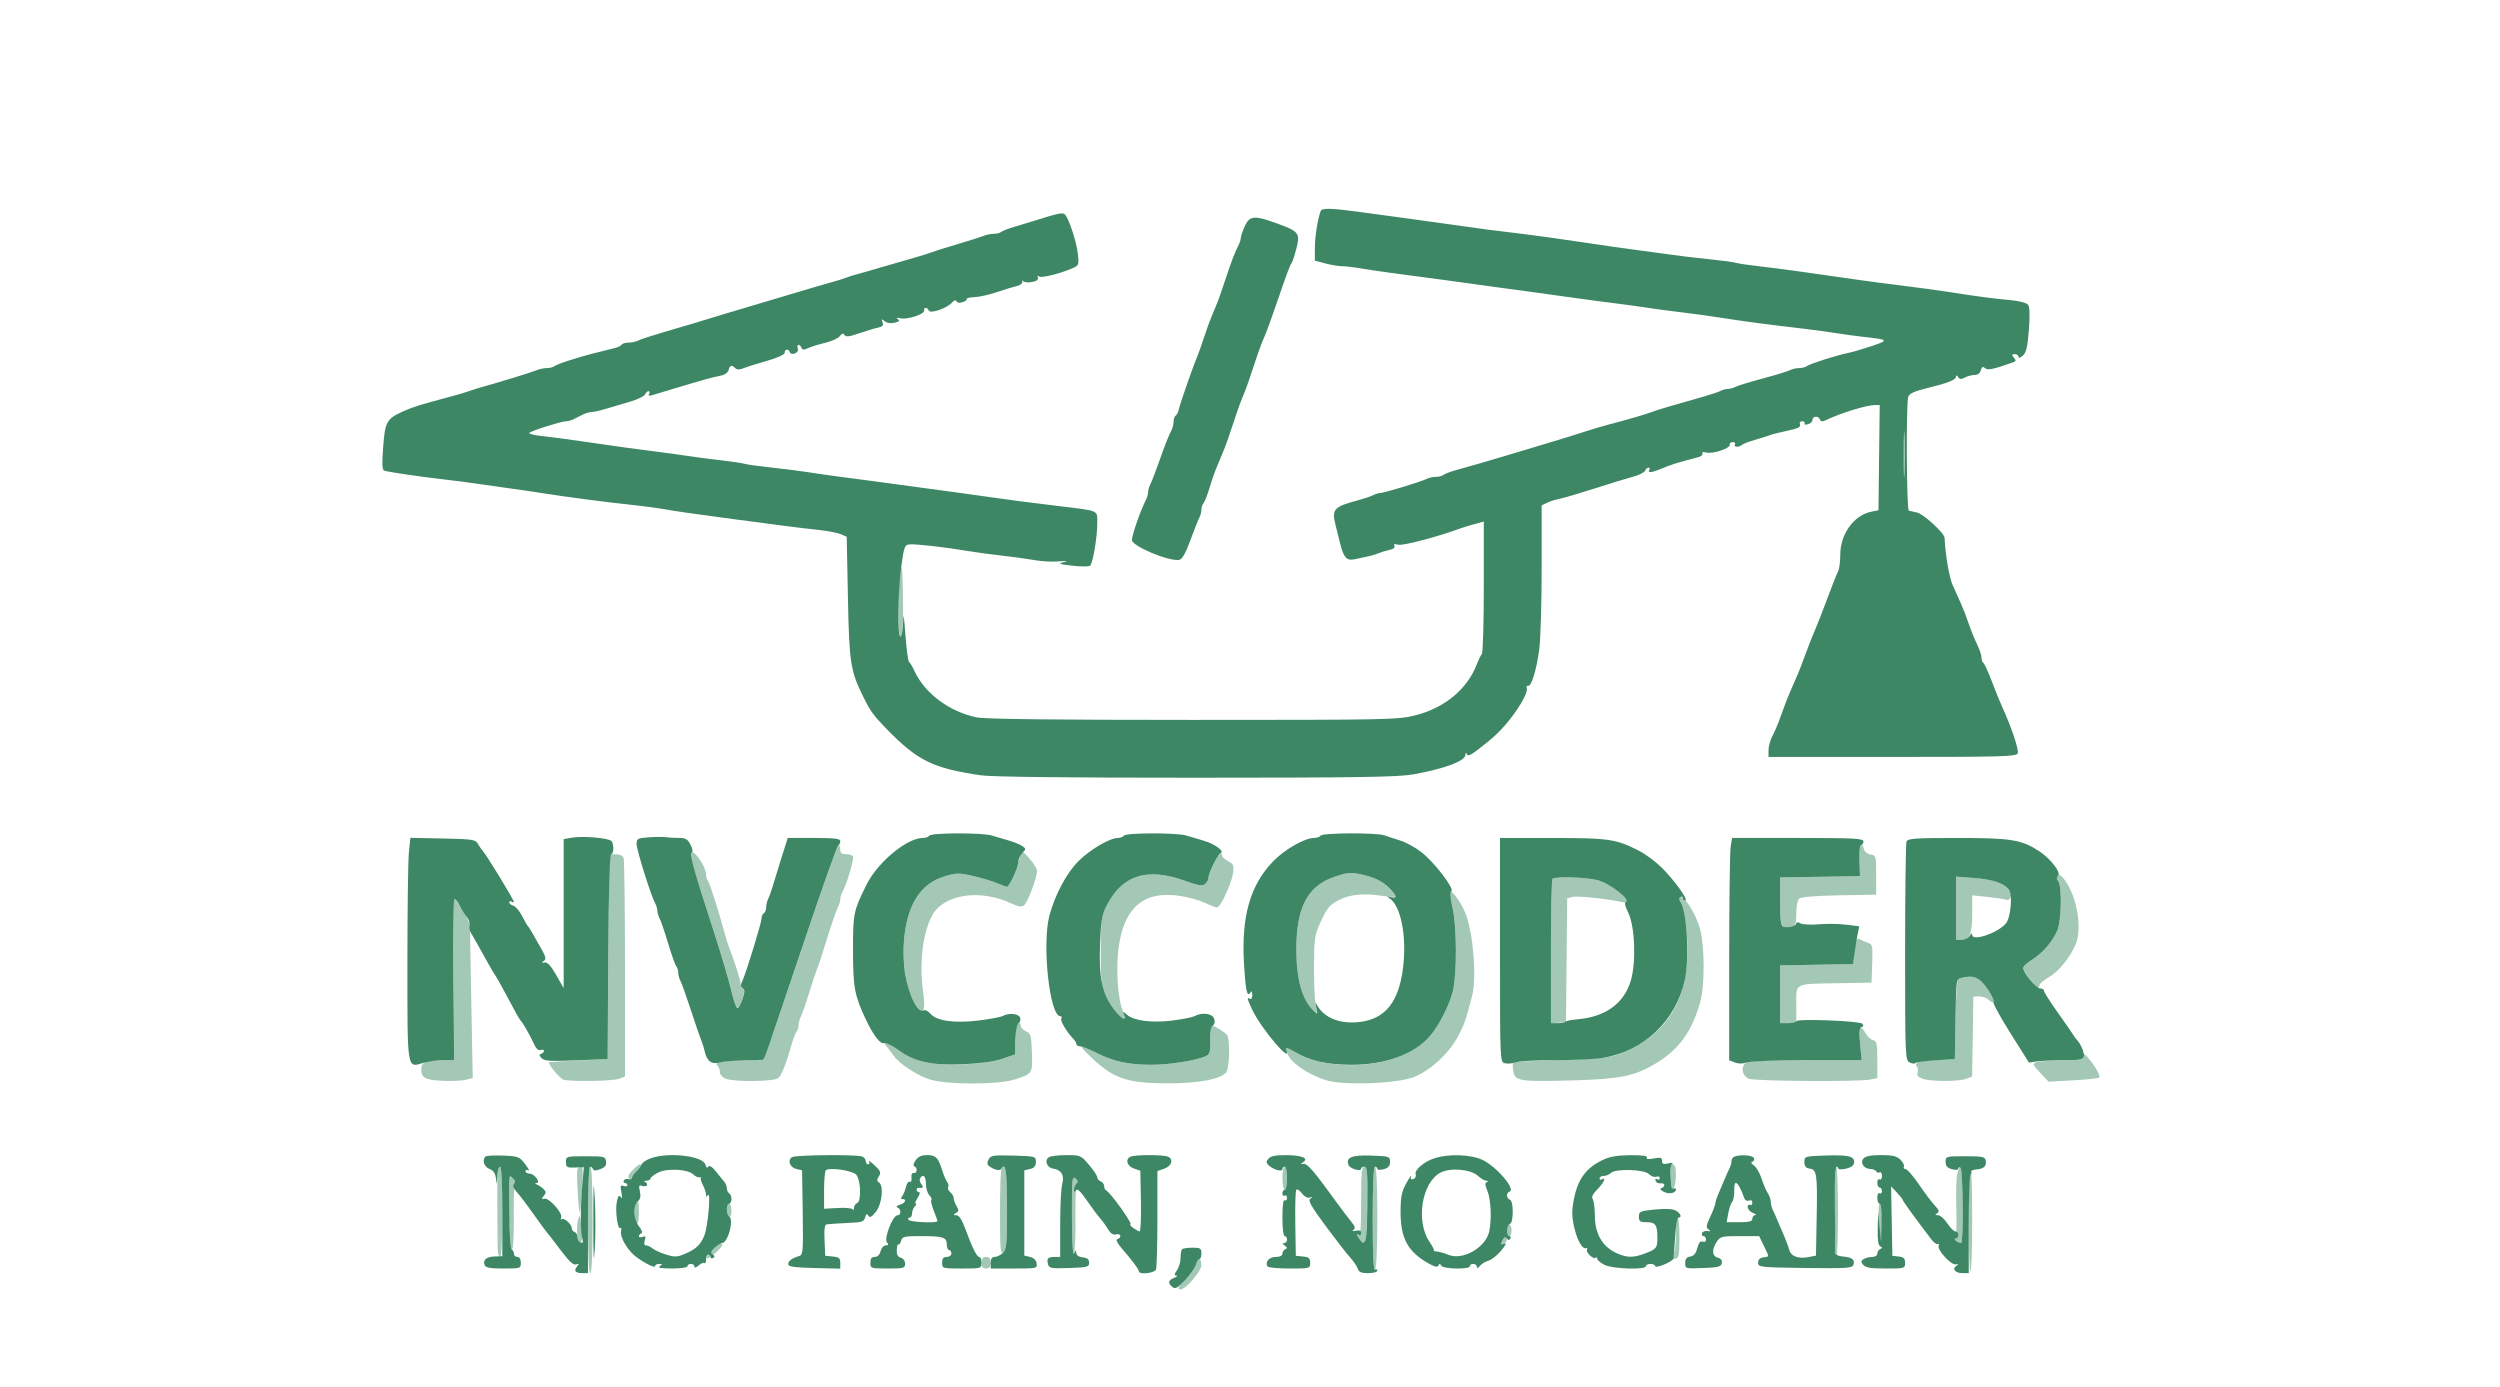
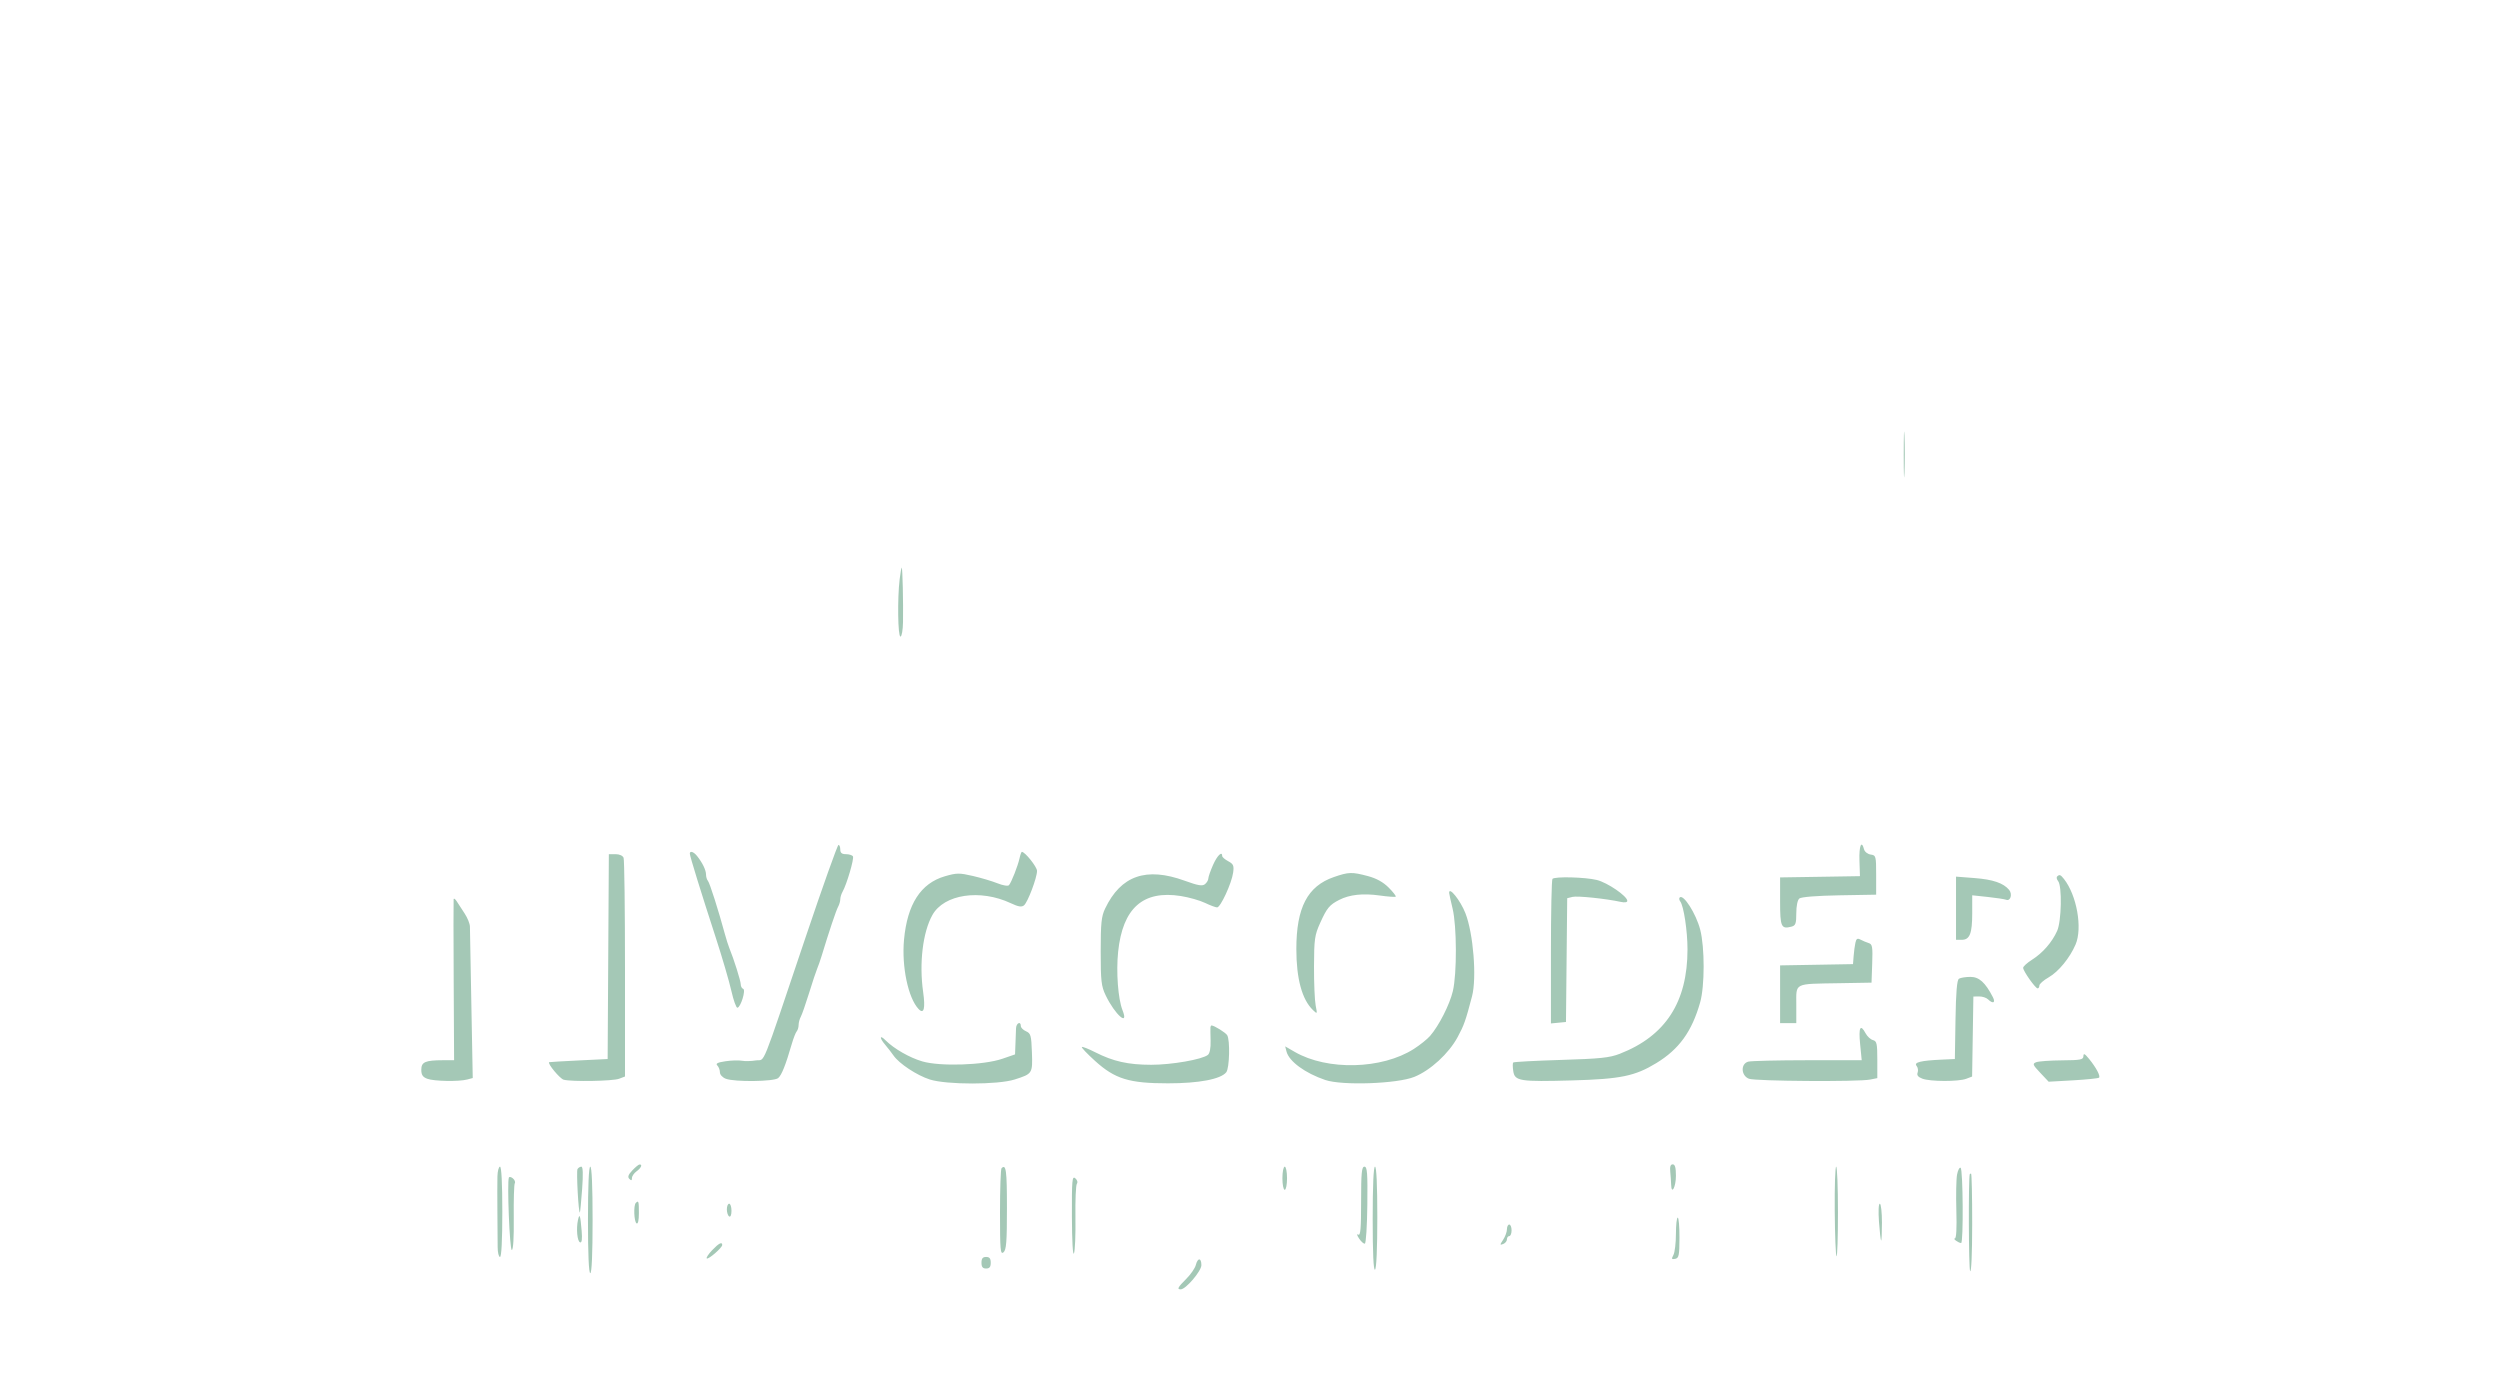
<svg xmlns="http://www.w3.org/2000/svg" width="1080" height="599" viewBox="0 0 1080 599" version="1.1">
  <path d="M 822.405 196.500 C 822.406 205.300, 822.559 208.766, 822.745 204.203 C 822.930 199.639, 822.929 192.439, 822.742 188.203 C 822.555 183.966, 822.404 187.700, 822.405 196.500 M 388.651 250.226 C 387.644 258.605, 387.876 275, 389 275 C 389.550 275, 390.046 272.188, 390.103 268.750 C 390.242 260.291, 389.903 245.570, 389.561 245.228 C 389.409 245.076, 388.999 247.325, 388.651 250.226 M 348.069 404.750 C 328.136 463.913, 330.765 457.400, 326.528 458.101 C 324.529 458.432, 321.797 458.493, 320.456 458.236 C 319.115 457.980, 315.934 458.083, 313.388 458.464 C 309.970 458.977, 309.052 459.452, 309.879 460.279 C 310.496 460.896, 311 462.221, 311 463.225 C 311 464.263, 312.105 465.470, 313.565 466.025 C 317.362 467.468, 334.296 467.262, 336.149 465.750 C 337.641 464.531, 339.398 460.137, 342.044 451 C 342.761 448.525, 343.720 446.073, 344.174 445.550 C 344.628 445.028, 345 443.784, 345 442.786 C 345 441.789, 345.426 440.191, 345.946 439.236 C 346.466 438.281, 348.073 433.675, 349.518 429 C 350.963 424.325, 352.533 419.600, 353.006 418.500 C 353.480 417.400, 354.346 414.925, 354.931 413 C 358.157 402.382, 361.202 393.291, 362.044 391.764 C 362.570 390.809, 363 389.340, 363 388.500 C 363 387.660, 363.443 386.191, 363.985 385.236 C 365.798 382.040, 369.062 370.910, 368.469 369.949 C 368.146 369.427, 366.784 369, 365.441 369 C 363.667 369, 363 368.454, 363 367 C 363 365.900, 362.654 365, 362.231 365 C 361.807 365, 355.435 382.887, 348.069 404.750 M 803.281 371.750 L 803.500 378.500 786.250 378.774 L 769 379.047 769 389.417 C 769 400.420, 769.474 401.473, 773.904 400.315 C 775.697 399.846, 776 399.006, 776 394.506 C 776 391.367, 776.533 388.803, 777.321 388.149 C 778.123 387.483, 784.900 386.944, 794.571 386.776 L 810.500 386.500 810.500 378 C 810.500 369.823, 810.410 369.487, 808.134 369.165 C 806.829 368.981, 805.544 367.972, 805.268 366.915 C 804.169 362.713, 803.074 365.377, 803.281 371.750 M 298 368.790 C 298 369.809, 302.811 385.372, 309.194 405 C 311.967 413.525, 314.999 423.875, 315.932 428 C 316.865 432.125, 318.050 435.431, 318.564 435.347 C 320.022 435.108, 322.308 427.603, 321.051 427.184 C 320.473 426.991, 320 426.113, 320 425.233 C 320 423.770, 317.027 414.324, 315.048 409.500 C 314.597 408.400, 313.741 405.700, 313.146 403.500 C 310.414 393.402, 306.595 381.412, 305.836 380.550 C 305.376 380.028, 305 378.784, 305 377.786 C 305 375.876, 303.446 372.678, 301.095 369.750 C 299.634 367.930, 298 367.423, 298 368.790 M 440.447 370.750 C 439.748 373.997, 436.952 381.123, 435.881 382.385 C 435.458 382.883, 433.298 382.536, 430.932 381.589 C 428.622 380.665, 423.825 379.235, 420.272 378.411 C 414.433 377.057, 413.273 377.070, 408.201 378.544 C 397.752 381.581, 391.936 390.619, 390.531 406 C 389.475 417.568, 392.332 431.160, 396.814 435.886 C 399.121 438.318, 399.816 435.724, 398.792 428.500 C 397.034 416.099, 398.647 402.716, 402.793 395.291 C 407.812 386.304, 423.427 383.960, 436.705 390.201 C 439.983 391.742, 441.346 391.958, 442.381 391.098 C 444.003 389.753, 448 379.171, 448 376.224 C 448 374.510, 442.809 368, 441.442 368 C 441.220 368, 440.772 369.238, 440.447 370.750 M 262.760 413.250 L 262.500 457.500 250 458.111 C 243.125 458.447, 237.383 458.784, 237.241 458.861 C 236.359 459.335, 241.862 465.994, 243.500 466.435 C 246.924 467.356, 264.736 467.051, 267.435 466.025 L 270 465.050 270 418.607 C 270 393.063, 269.727 371.452, 269.393 370.582 C 269.034 369.646, 267.609 369, 265.903 369 L 263.021 369 262.760 413.250 M 524.047 373.627 C 522.921 376.172, 522 378.817, 522 379.505 C 522 380.192, 521.354 381.292, 520.564 381.947 C 519.429 382.889, 517.592 382.581, 511.814 380.480 C 495.144 374.421, 484.234 378.233, 477.412 392.500 C 475.801 395.870, 475.500 398.782, 475.500 411 C 475.500 423.800, 475.753 426.028, 477.659 430 C 481.663 438.344, 487.822 443.764, 484.919 436.389 C 482.998 431.509, 482.132 419.923, 483.034 411.177 C 484.980 392.301, 493.771 384.485, 510.130 387.085 C 513.634 387.641, 518.330 388.975, 520.566 390.048 C 522.802 391.122, 525.151 392, 525.786 392 C 527.273 392, 532.085 381.567, 532.718 376.973 C 533.134 373.950, 532.832 373.248, 530.602 372.054 C 529.171 371.289, 528 370.288, 528 369.831 C 528 367.483, 525.852 369.546, 524.047 373.627 M 576.216 378.891 C 564.839 382.820, 560.021 392.077, 560.023 410 C 560.024 422.810, 562.479 431.823, 567.199 436.348 C 569.093 438.164, 569.114 438.128, 568.365 434.348 C 567.946 432.232, 567.624 424.650, 567.650 417.500 C 567.693 405.688, 567.936 403.972, 570.307 398.721 C 573.237 392.229, 574.328 390.910, 578.549 388.748 C 583.012 386.462, 588.792 385.834, 596 386.852 C 599.575 387.357, 602.702 387.582, 602.950 387.352 C 603.198 387.122, 601.822 385.356, 599.894 383.427 C 597.540 381.073, 594.600 379.445, 590.944 378.473 C 584.019 376.630, 582.649 376.668, 576.216 378.891 M 888.675 378.658 C 888.313 379.020, 888.505 379.904, 889.102 380.622 C 890.857 382.737, 890.570 397.936, 888.696 402.129 C 886.501 407.040, 882.454 411.688, 877.833 414.605 C 875.725 415.936, 874 417.510, 874 418.103 C 874 419.483, 879.258 426.950, 880.250 426.979 C 880.663 426.990, 881.003 426.438, 881.008 425.750 C 881.012 425.063, 882.824 423.467, 885.034 422.205 C 889.294 419.772, 894.187 413.794, 896.660 408 C 899.684 400.915, 897.180 386.786, 891.654 379.750 C 890.154 377.840, 889.671 377.663, 888.675 378.658 M 670.667 379.667 C 670.300 380.033, 670 394.237, 670 411.230 L 670 442.127 673.250 441.813 L 676.500 441.500 676.766 414.765 L 677.033 388.030 679.311 387.458 C 681.411 386.931, 693.771 388.214, 700.250 389.632 C 701.885 389.989, 703 389.808, 703 389.184 C 703 387.141, 694.435 381.272, 689.807 380.144 C 684.729 378.906, 671.751 378.583, 670.667 379.667 M 845 392.352 L 845 406 847.465 406 C 850.946 406, 852 403.316, 852 394.449 L 852 386.767 858.674 387.482 C 862.345 387.875, 865.941 388.424, 866.666 388.702 C 868.540 389.421, 869.472 386.274, 867.935 384.421 C 865.496 381.483, 860.957 379.934, 852.987 379.319 L 845 378.704 845 392.352 M 626.036 385.750 C 626.055 386.163, 626.723 389.200, 627.520 392.500 C 629.350 400.081, 629.420 420.584, 627.641 428.142 C 626.268 433.973, 621.616 443.127, 617.785 447.532 C 616.580 448.918, 613.435 451.438, 610.795 453.131 C 597.017 461.973, 573.431 462.568, 559.348 454.430 L 555.195 452.030 555.770 454.265 C 556.862 458.515, 563.777 463.590, 572.518 466.558 C 579.833 469.041, 603.599 468.207, 611 465.207 C 617.969 462.382, 625.901 455.089, 629.714 448 C 632.483 442.852, 633.143 440.979, 635.921 430.384 C 638.011 422.412, 636.482 403.246, 633.058 394.500 C 630.892 388.966, 625.893 382.737, 626.036 385.750 M 725.628 387.706 C 725.292 388.041, 725.396 388.807, 725.860 389.408 C 727.364 391.358, 729 402.145, 729 410.118 C 729 432.912, 719.515 447.540, 699.745 455.238 C 695.335 456.955, 691.290 457.378, 674.332 457.890 C 663.240 458.226, 653.956 458.725, 653.701 459 C 653.446 459.275, 653.458 460.951, 653.728 462.725 C 654.385 467.039, 656.501 467.370, 679.302 466.735 C 700.088 466.156, 706.302 464.876, 715.500 459.279 C 725.355 453.283, 730.877 445.648, 734.455 433.068 C 736.468 425.993, 736.481 409.268, 734.481 401.587 C 732.674 394.652, 727.225 386.108, 725.628 387.706 M 195.965 388.500 C 195.882 389.050, 195.893 404.913, 195.991 423.750 L 196.169 458 191.334 458.014 C 183.699 458.035, 182 458.786, 182 462.141 C 182 464.343, 182.623 465.286, 184.565 466.025 C 187.434 467.116, 198.230 467.313, 201.861 466.341 L 204.223 465.708 203.630 434.104 C 203.305 416.722, 203.024 401.499, 203.006 400.275 C 202.988 399.051, 201.967 396.519, 200.737 394.649 C 199.507 392.779, 197.964 390.405, 197.309 389.374 C 196.654 388.343, 196.049 387.950, 195.965 388.500 M 801.538 407.253 C 801.264 408.489, 800.918 411.075, 800.770 413 L 800.500 416.500 784.750 416.775 L 769 417.051 769 429.525 L 769 442 772.500 442 L 776 442 776 434.019 C 776 424.437, 774.704 425.087, 794.500 424.743 L 808.500 424.500 808.791 416.234 C 809.045 409.015, 808.855 407.898, 807.291 407.411 C 806.306 407.105, 804.721 406.438, 803.768 405.930 C 802.402 405.201, 801.931 405.480, 801.538 407.253 M 846.275 422.809 C 845.406 423.361, 844.970 428.513, 844.775 440.543 L 844.500 457.500 839 457.749 C 829.793 458.167, 826.689 458.920, 827.944 460.432 C 828.544 461.155, 828.756 462.472, 828.416 463.359 C 827.982 464.490, 828.594 465.275, 830.463 465.986 C 833.850 467.274, 846.069 467.304, 849.411 466.034 L 851.952 465.068 852.226 447.784 L 852.500 430.500 855 430.464 C 856.375 430.444, 858.095 431.006, 858.821 431.714 C 860.956 433.791, 862.186 433.224, 860.910 430.750 C 857.638 424.407, 854.962 422, 851.199 422.015 C 849.165 422.024, 846.949 422.381, 846.275 422.809 M 438.923 444.250 C 438.881 445.488, 438.769 448.525, 438.673 451 L 438.500 455.500 433 457.392 C 424.938 460.166, 406.212 460.785, 398.469 458.534 C 392.963 456.933, 386.187 453.045, 382.527 449.384 C 380.004 446.861, 379.819 448.276, 382.290 451.200 C 383.506 452.638, 385.175 454.791, 386 455.985 C 388.423 459.493, 396.097 464.560, 401.688 466.344 C 408.916 468.651, 431.074 468.653, 438.312 466.347 C 446.056 463.881, 446.115 463.788, 445.788 454.596 C 445.528 447.299, 445.278 446.403, 443.250 445.513 C 442.012 444.970, 441 443.957, 441 443.263 C 441 440.990, 439.002 441.940, 438.923 444.250 M 522.915 443.750 C 522.868 444.163, 522.897 446.783, 522.979 449.574 C 523.072 452.724, 522.630 455.050, 521.814 455.707 C 519.352 457.690, 506.128 460, 497.303 459.988 C 487.360 459.975, 480.931 458.536, 473.151 454.583 C 470.208 453.089, 467.601 452.065, 467.357 452.310 C 467.113 452.554, 469.685 455.262, 473.073 458.328 C 481.686 466.122, 487.798 468, 504.555 468 C 517.947 468, 527.400 466.203, 529.750 463.210 C 531.154 461.422, 531.446 449.252, 530.135 447.184 C 529.415 446.048, 524.498 443, 523.386 443 C 523.174 443, 522.962 443.337, 522.915 443.750 M 803.569 451 L 804.258 458 780.879 458.014 C 768.021 458.021, 756.487 458.299, 755.250 458.630 C 751.876 459.534, 752.096 464.706, 755.565 466.025 C 758.365 467.089, 802.815 467.387, 807.875 466.375 L 811 465.750 811 457.781 C 811 450.829, 810.761 449.750, 809.124 449.322 C 808.092 449.052, 806.666 447.744, 805.955 446.416 C 803.682 442.169, 802.855 443.759, 803.569 451 M 900.036 456.250 C 900.004 457.783, 898.852 458.009, 890.750 458.070 C 885.663 458.109, 880.660 458.471, 879.633 458.875 C 877.944 459.538, 878.113 459.978, 881.392 463.454 L 885.019 467.300 895.627 466.700 C 901.461 466.369, 906.482 465.851, 906.785 465.548 C 907.485 464.848, 905.530 461.177, 902.456 457.416 C 900.610 455.158, 900.064 454.895, 900.036 456.250 M 273.133 505.644 C 271.389 507.501, 271.060 508.460, 271.883 509.283 C 272.706 510.106, 273 510.010, 273 508.921 C 273 508.107, 273.900 506.793, 275 506 C 276.990 504.565, 277.680 502.945, 276.250 503.061 C 275.837 503.095, 274.435 504.257, 273.133 505.644 M 721.552 506.250 C 721.728 508.038, 721.901 510.539, 721.936 511.809 C 722.063 516.393, 724 512.762, 724 507.941 C 724 504.400, 723.608 503, 722.616 503 C 721.656 503, 721.330 503.995, 721.552 506.250 M 214.888 508.250 C 214.827 510.587, 214.820 517.450, 214.874 523.500 C 214.927 529.550, 214.978 536.413, 214.986 538.750 C 214.994 541.087, 215.450 543, 216 543 C 216.632 543, 217 535.833, 217 523.500 C 217 511.167, 216.632 504, 216 504 C 215.450 504, 214.950 505.913, 214.888 508.250 M 249.486 505.023 C 248.913 505.949, 249.926 524.457, 250.512 523.785 C 250.649 523.628, 251.082 519.112, 251.474 513.750 C 251.950 507.242, 251.843 504, 251.152 504 C 250.583 504, 249.834 504.460, 249.486 505.023 M 254 527 C 254 541.667, 254.362 550, 255 550 C 255.638 550, 256 541.667, 256 527 C 256 512.333, 255.638 504, 255 504 C 254.362 504, 254 512.333, 254 527 M 432.667 504.667 C 432.300 505.033, 432 513.638, 432 523.789 C 432 540.081, 432.176 542.099, 433.500 541 C 434.731 539.978, 435 536.549, 435 521.878 C 435 505.550, 434.616 502.717, 432.667 504.667 M 554 509 C 554 511.750, 554.450 514, 555 514 C 555.550 514, 556 511.750, 556 509 C 556 506.250, 555.550 504, 555 504 C 554.450 504, 554 506.250, 554 509 M 588 519.059 C 588 530.848, 587.729 533.952, 586.750 533.352 C 586.023 532.906, 586.179 533.614, 587.122 535.043 C 588.014 536.394, 589.139 537.387, 589.622 537.249 C 590.105 537.110, 590.584 529.573, 590.688 520.499 C 590.844 506.731, 590.637 504, 589.438 504 C 588.251 504, 588 506.630, 588 519.059 M 593 526.559 C 593 541.344, 593.345 548.905, 594 548.500 C 594.618 548.118, 595 539.490, 595 525.941 C 595 511.980, 594.636 504, 594 504 C 593.363 504, 593 512.186, 593 526.559 M 792.606 523.042 C 792.686 533.516, 793.032 542.366, 793.376 542.709 C 793.719 543.052, 794 534.483, 794 523.667 C 794 512.850, 793.654 504, 793.230 504 C 792.807 504, 792.526 512.569, 792.606 523.042 M 845.444 507.445 C 845.083 509.370, 844.948 516.357, 845.144 522.973 C 845.368 530.555, 845.130 535.006, 844.500 535.015 C 843.409 535.032, 846.056 536.960, 847.204 536.985 C 848.242 537.007, 848.031 505.137, 846.989 504.493 C 846.501 504.191, 845.806 505.520, 845.444 507.445 M 850.935 507.250 C 850.320 509.621, 850.462 548.120, 851.090 549.111 C 851.612 549.935, 851.976 541.660, 851.985 528.750 C 851.993 516.788, 851.775 507, 851.500 507 C 851.225 507, 850.971 507.113, 850.935 507.250 M 219.839 508.701 C 219.002 510.674, 220.180 540, 221.097 540 C 221.719 540, 222.038 534.760, 221.945 526.069 C 221.864 518.407, 222.063 511.708, 222.387 511.182 C 222.712 510.657, 222.348 509.704, 221.578 509.065 C 220.808 508.426, 220.025 508.262, 219.839 508.701 M 463.063 525.628 C 463.101 536.106, 463.469 542.655, 463.954 541.457 C 464.410 540.334, 464.695 533.359, 464.589 525.957 C 464.483 518.556, 464.763 511.997, 465.210 511.383 C 465.681 510.736, 465.387 509.736, 464.512 509.010 C 463.172 507.898, 463.007 509.785, 463.063 525.628 M 274.667 519.667 C 273.620 520.714, 273.888 527.813, 275 528.500 C 275.616 528.881, 276 527.177, 276 524.059 C 276 518.931, 275.861 518.473, 274.667 519.667 M 314 522.441 C 314 523.784, 314.450 525.160, 315 525.500 C 315.583 525.861, 316 524.844, 316 523.059 C 316 521.377, 315.550 520, 315 520 C 314.450 520, 314 521.098, 314 522.441 M 811.714 527.750 C 812.021 532.013, 812.437 535.688, 812.637 535.917 C 812.836 536.146, 813 532.658, 813 528.167 C 813 523.675, 812.585 520, 812.077 520 C 811.545 520, 811.391 523.278, 811.714 527.750 M 249.695 527 C 248.853 530.817, 249.367 536.290, 250.607 536.702 C 251.357 536.953, 251.573 535.372, 251.277 531.786 C 250.715 524.960, 250.373 523.927, 249.695 527 M 724 533.066 C 724 536.952, 723.513 541.042, 722.917 542.155 C 721.998 543.872, 722.112 544.124, 723.667 543.821 C 725.274 543.507, 725.504 542.386, 725.532 534.731 C 725.549 529.929, 725.212 526, 724.782 526 C 724.352 526, 724 529.180, 724 533.066 M 651 531.035 C 651 532.155, 650.268 534.187, 649.374 535.552 C 647.872 537.844, 647.872 537.986, 649.374 537.410 C 650.268 537.067, 651 536.159, 651 535.393 C 651 534.627, 651.450 534, 652 534 C 652.550 534, 653 532.875, 653 531.500 C 653 530.125, 652.550 529, 652 529 C 651.450 529, 651 529.916, 651 531.035 M 307.636 540.100 C 306.060 541.753, 305.010 543.343, 305.302 543.635 C 305.939 544.273, 312 539.024, 312 537.835 C 312 536.303, 310.527 537.068, 307.636 540.100 M 424 545.500 C 424 547.333, 424.533 548, 426 548 C 427.467 548, 428 547.333, 428 545.500 C 428 543.667, 427.467 543, 426 543 C 424.533 543, 424 543.667, 424 545.500 M 516.594 546.481 C 516.252 547.845, 514.403 550.530, 512.486 552.448 C 508.792 556.141, 508.338 557, 510.078 557 C 512.267 557, 519 549.105, 519 546.539 C 519 543.284, 517.406 543.245, 516.594 546.481" stroke="none" fill="#a4c8b6" fill-rule="evenodd" />
-   <path d="M 570.529 91.161 C 569.173 94.977, 568.046 102.119, 568.024 107.043 L 568 112.585 572.514 113.793 C 574.997 114.457, 578.233 115, 579.704 115 C 581.176 115, 584.882 115.432, 587.940 115.961 C 592.967 116.830, 605.188 118.527, 624.500 121.036 C 628.350 121.537, 633.075 122.187, 635 122.481 C 636.925 122.775, 641.875 123.461, 646 124.006 C 655.367 125.242, 664.269 126.463, 679 128.535 C 685.325 129.425, 693.875 130.565, 698 131.068 C 702.125 131.571, 708.425 132.438, 712 132.995 C 715.575 133.552, 722.100 134.423, 726.500 134.930 C 730.900 135.437, 739 136.559, 744.500 137.423 C 754.118 138.935, 762.339 140.020, 779.500 142.043 C 783.900 142.562, 790.200 143.423, 793.500 143.957 C 796.800 144.492, 801.975 145.198, 805 145.527 C 815.916 146.715, 816.139 146.956, 808.650 149.481 C 804.882 150.751, 800.382 152.070, 798.650 152.412 C 793.685 153.393, 781.598 157.230, 780.550 158.158 C 780.028 158.621, 778.559 159, 777.286 159 C 776.014 159, 774.191 159.413, 773.236 159.917 C 772.281 160.422, 767 162.040, 761.500 163.515 C 756 164.989, 750.719 166.601, 749.764 167.097 C 748.809 167.594, 747.340 168, 746.500 168 C 745.660 168, 744.191 168.401, 743.236 168.891 C 742.281 169.382, 738.800 170.538, 735.500 171.461 C 724.001 174.677, 715.486 177.208, 713.500 178.001 C 711.214 178.914, 703.049 181.295, 695 183.397 C 691.975 184.187, 687.475 185.517, 685 186.354 C 682.525 187.190, 675.100 189.489, 668.500 191.463 C 661.900 193.437, 653.575 195.937, 650 197.018 C 643.628 198.944, 636.464 201.015, 628.500 203.234 C 626.300 203.846, 624.073 204.720, 623.550 205.174 C 623.028 205.628, 621.559 206, 620.286 206 C 619.014 206, 617.191 206.410, 616.236 206.911 C 614.032 208.067, 597.782 213, 596.177 213 C 595.515 213, 594.191 213.406, 593.236 213.903 C 592.281 214.399, 589.475 215.351, 587 216.019 C 576.103 218.957, 575.222 219.911, 576.969 226.885 C 577.536 229.148, 578.474 232.895, 579.052 235.211 C 580.449 240.800, 581.812 242.288, 584.943 241.646 C 591.995 240.199, 593.657 239.783, 595.500 239.002 C 596.600 238.537, 598.756 237.882, 600.291 237.548 C 602.018 237.173, 602.816 236.511, 602.385 235.813 C 601.905 235.037, 602.439 234.885, 604.094 235.326 C 606.069 235.853, 621.511 231.776, 631 228.223 C 631.825 227.914, 634.413 227.132, 636.750 226.485 L 641 225.309 641 253.455 C 641 268.935, 640.622 282.028, 640.160 282.550 C 639.698 283.073, 638.714 285.075, 637.972 287 C 633.847 297.703, 624.169 305.760, 611.567 308.983 C 603.950 310.931, 600.655 311, 515.389 311 C 454.314 311, 425.465 310.656, 421.799 309.885 C 410.112 307.427, 399.526 299.538, 395.118 290 C 394.228 288.075, 393.146 286.238, 392.713 285.918 C 392.281 285.598, 391.557 280.198, 391.106 273.918 C 390.508 265.600, 390.247 264.197, 390.143 268.750 C 390.064 272.188, 389.550 275, 389 275 C 387.615 275, 387.821 256.748, 389.338 245 C 390.437 236.486, 390.789 235.468, 392.724 235.188 C 394.973 234.863, 408.507 236.379, 418 238.018 C 421.025 238.541, 427.550 239.424, 432.500 239.981 C 437.450 240.538, 443.975 241.441, 447 241.987 C 450.025 242.533, 454.750 242.777, 457.500 242.528 C 461.072 242.205, 461.643 242.296, 459.500 242.847 C 456.918 243.510, 457.455 243.726, 463.359 244.400 C 467.131 244.830, 470.555 244.804, 470.968 244.341 C 472.170 242.993, 474 232.137, 474 226.352 C 474 220.157, 475.496 220.842, 457 218.574 C 440.409 216.539, 437.811 216.202, 429 214.937 C 424.875 214.344, 418.800 213.493, 415.500 213.046 C 412.200 212.598, 403.875 211.470, 397 210.539 C 390.125 209.609, 381.350 208.417, 377.500 207.891 C 373.650 207.365, 367.125 206.506, 363 205.981 C 358.875 205.457, 352.800 204.587, 349.500 204.048 C 346.200 203.509, 339 202.591, 333.500 202.007 C 328 201.423, 322.651 200.683, 321.613 200.362 C 320.575 200.041, 316.075 199.365, 311.613 198.861 C 307.151 198.356, 300.575 197.496, 297 196.948 C 293.425 196.401, 287.125 195.538, 283 195.031 C 275.044 194.053, 268.262 193.112, 250.500 190.524 C 244.450 189.642, 236.887 188.649, 233.694 188.317 C 230.501 187.984, 228.251 187.383, 228.694 186.982 C 229.758 186.017, 242.483 182, 244.473 182 C 245.328 182, 246.921 181.550, 248.014 181 C 249.106 180.450, 250.894 179.550, 251.986 179 C 253.079 178.450, 254.682 178, 255.549 178 C 256.415 178, 259.234 177.366, 261.812 176.592 C 264.390 175.817, 269.122 174.414, 272.326 173.474 C 275.531 172.535, 278.391 171.144, 278.683 170.383 C 278.975 169.622, 279.642 169, 280.166 169 C 280.690 169, 280.796 169.521, 280.403 170.158 C 279.921 170.936, 280.311 171.133, 281.594 170.757 C 282.642 170.451, 287.550 168.978, 292.500 167.484 C 303.955 164.028, 307.800 162.969, 311.378 162.285 C 313.043 161.967, 314.462 160.948, 314.745 159.868 C 315.297 157.755, 316.122 157.522, 317.648 159.048 C 318.355 159.755, 319.477 159.774, 321.098 159.107 C 322.419 158.564, 326.988 157.127, 331.250 155.914 C 336.016 154.558, 339 153.187, 339 152.354 C 339 150.690, 340.686 150.558, 341.227 152.180 C 341.457 152.870, 342.364 153.074, 343.414 152.671 C 344.480 152.262, 344.975 151.378, 344.635 150.492 C 344.320 149.671, 344.461 149, 344.948 149 C 345.435 149, 346.022 149.563, 346.253 150.250 C 346.574 151.207, 347.238 151.239, 349.086 150.384 C 350.414 149.770, 353.750 148.739, 356.500 148.093 C 359.250 147.447, 362.080 146.151, 362.789 145.214 C 363.740 143.958, 364.275 143.827, 364.826 144.718 C 365.393 145.637, 366.885 145.471, 371.036 144.028 C 374.041 142.984, 377.722 141.871, 379.215 141.554 C 381.280 141.117, 381.774 140.564, 381.277 139.240 C 380.721 137.755, 380.859 137.689, 382.217 138.793 C 383.198 139.590, 384.842 139.827, 386.499 139.411 C 388.512 138.906, 388.851 138.509, 387.845 137.837 C 386.951 137.240, 387.339 137.131, 389 137.510 C 392.003 138.195, 399.603 135.674, 399.250 134.109 C 398.920 132.644, 400.724 132.671, 401.213 134.138 C 401.726 135.678, 408.910 133.274, 411.165 130.809 C 412.214 129.661, 412.970 129.409, 413.209 130.127 C 413.440 130.821, 414.455 130.990, 415.809 130.561 C 417.030 130.173, 417.844 129.551, 417.617 129.178 C 417.391 128.805, 418.906 128.436, 420.985 128.357 C 423.063 128.279, 427.404 127.311, 430.632 126.207 C 433.859 125.102, 437.722 123.925, 439.215 123.589 C 440.708 123.254, 441.794 122.422, 441.629 121.740 C 441.463 121.058, 441.517 120.838, 441.747 121.250 C 442.252 122.153, 445.238 122.230, 447.412 121.395 C 448.279 121.063, 448.697 120.318, 448.340 119.741 C 447.941 119.096, 448.178 118.992, 448.953 119.471 C 450.147 120.209, 458.721 118.001, 463.861 115.632 C 466.018 114.637, 466.170 114.110, 465.624 109.522 C 464.994 104.222, 461.724 94.324, 460.051 92.651 C 459.084 91.684, 457.270 92.062, 446.500 95.474 C 444.300 96.171, 440.475 97.327, 438 98.044 C 435.525 98.761, 433.072 99.720, 432.550 100.174 C 432.027 100.628, 430.586 101, 429.347 101 C 428.108 101, 426.060 101.420, 424.797 101.934 C 423.534 102.448, 418.450 104.063, 413.500 105.524 C 408.550 106.985, 403.600 108.538, 402.500 108.976 C 401.400 109.414, 398.700 110.272, 396.500 110.882 C 394.300 111.493, 387.775 113.388, 382 115.094 C 376.225 116.800, 370.600 118.414, 369.500 118.681 C 368.400 118.948, 366.600 119.528, 365.500 119.969 C 364.400 120.411, 361.700 121.255, 359.500 121.846 C 357.300 122.436, 350.325 124.477, 344 126.380 C 337.675 128.284, 329.125 130.832, 325 132.044 C 320.875 133.255, 315.700 134.799, 313.500 135.474 C 303.765 138.463, 294.852 141.132, 286.500 143.561 C 281.550 145, 276.719 146.588, 275.764 147.089 C 274.809 147.590, 272.923 148, 271.573 148 C 270.223 148, 268.873 148.396, 268.574 148.881 C 268.274 149.365, 267.010 150.009, 265.765 150.312 C 256.603 152.538, 253.687 153.318, 247.500 155.194 C 243.650 156.362, 240.072 157.696, 239.550 158.158 C 239.027 158.621, 237.586 159, 236.347 159 C 235.108 159, 233.060 159.423, 231.797 159.941 C 229.471 160.893, 215.837 165.097, 208.500 167.123 C 206.300 167.731, 203.600 168.577, 202.500 169.004 C 201.400 169.430, 197.800 170.497, 194.500 171.374 C 181.445 174.845, 178.194 175.862, 173.907 177.814 C 167.025 180.950, 166.319 182.249, 165.521 193.246 C 164.958 201.004, 165.088 203.070, 166.157 203.376 C 168.343 204.002, 182.251 206.040, 191.193 207.045 C 195.762 207.558, 202.650 208.450, 206.500 209.026 C 210.350 209.601, 216.650 210.498, 220.500 211.018 C 224.350 211.538, 230.425 212.430, 234 213.001 C 243.887 214.578, 262.498 217.025, 272 217.996 C 276.675 218.474, 283.425 219.369, 287 219.984 C 293.505 221.104, 296.096 221.474, 318.500 224.485 C 337.746 227.072, 346.036 228.119, 353.500 228.909 C 357.350 229.316, 361.689 230.148, 363.141 230.758 L 365.783 231.868 366.304 258.184 C 366.858 286.150, 367.400 289.743, 372.689 300.500 C 376.005 307.244, 377.194 308.917, 382.724 314.613 C 396.342 328.642, 402.877 331.878, 423.769 334.936 C 428.471 335.624, 461.303 335.993, 516.769 335.982 C 586.783 335.967, 603.967 335.700, 610.500 334.529 C 624.100 332.090, 632.945 328.784, 633.079 326.089 C 633.133 324.991, 633.318 324.900, 633.677 325.794 C 634.052 326.729, 635.210 326.318, 637.848 324.315 C 645.142 318.777, 648.314 315.781, 652.500 310.477 C 656.879 304.929, 660.155 298.847, 659.576 297.339 C 659.299 296.616, 659.535 296.131, 660.102 296.262 C 661.573 296.602, 663.689 289.773, 664.932 280.678 C 665.519 276.375, 666 260.589, 666 245.597 L 666 218.338 668.250 217.227 C 669.487 216.616, 671.974 215.827, 673.775 215.473 C 675.576 215.120, 682.326 213.131, 688.775 211.055 C 695.224 208.979, 702.678 206.697, 705.341 205.984 C 708.004 205.272, 710.414 204.084, 710.698 203.345 C 710.982 202.605, 711.642 202, 712.166 202 C 712.690 202, 712.840 202.450, 712.500 203 C 711.689 204.313, 713.242 204.267, 716.703 202.875 C 723.029 200.332, 722.856 200.387, 733.765 197.463 C 735.010 197.129, 735.760 196.420, 735.431 195.888 C 735.076 195.314, 735.782 195.156, 737.166 195.500 C 740.005 196.206, 747.598 193.652, 747.250 192.109 C 747.112 191.499, 747.702 191, 748.559 191 C 749.416 191, 749.840 191.450, 749.500 192 C 748.756 193.203, 751.206 193.343, 752.550 192.174 C 753.073 191.720, 755.525 190.773, 758 190.070 C 760.475 189.367, 763.423 188.439, 764.551 188.008 C 765.678 187.577, 769.199 186.685, 772.374 186.026 C 776.647 185.139, 778.007 184.460, 777.605 183.414 C 777.284 182.576, 777.685 182, 778.590 182 C 779.431 182, 779.866 182.408, 779.558 182.907 C 779.249 183.405, 779.898 183.578, 780.999 183.290 C 782.099 183.002, 783 182.144, 783 181.383 C 783 179.659, 785.682 179.549, 786.253 181.250 C 786.589 182.250, 787.205 182.250, 789.336 181.250 C 795.653 178.286, 806.441 175, 809.857 175 L 812.038 175 811.769 197.710 L 811.500 220.419 808.331 221.067 C 800.859 222.594, 795 230.743, 795 239.608 C 795 242.589, 794.582 245.809, 794.071 246.764 C 793.561 247.719, 791.471 253, 789.427 258.500 C 787.383 264, 784.916 270.300, 783.945 272.500 C 782.973 274.700, 781.204 279.200, 780.013 282.500 C 778.823 285.800, 777.260 289.850, 776.541 291.500 C 775.821 293.150, 774.349 296.525, 773.269 299 C 772.189 301.475, 770.460 305.975, 769.425 309 C 768.391 312.025, 766.748 315.976, 765.773 317.780 C 764.798 319.585, 764 322.397, 764 324.030 L 764 327 817.531 327 C 865.191 327, 871.129 326.828, 871.664 325.434 C 872.235 323.945, 868.956 314.136, 865 305.500 C 863.992 303.300, 861.925 298.215, 860.406 294.199 C 858.887 290.183, 857.274 286.669, 856.822 286.390 C 856.370 286.111, 856 285.051, 856 284.035 C 856 283.020, 855.144 280.459, 854.098 278.345 C 853.051 276.230, 851.441 272.250, 850.518 269.500 C 849.595 266.750, 848.023 262.700, 847.024 260.500 C 846.025 258.300, 844.416 254.710, 843.449 252.522 C 842.037 249.328, 840.384 239.499, 840.054 232.329 C 839.960 230.295, 830.957 222.024, 828.170 221.412 C 826.702 221.089, 825.102 220.732, 824.615 220.618 C 823.623 220.385, 823.380 174.525, 824.355 171.462 C 824.825 169.986, 826.903 169.030, 832.740 167.606 C 841.825 165.388, 844.994 164.093, 845.015 162.589 C 845.024 161.990, 845.417 162.109, 845.888 162.853 C 846.547 163.892, 847.224 163.950, 848.807 163.103 C 849.941 162.496, 851.840 162, 853.028 162 C 854.354 162, 855.391 161.220, 855.716 159.979 C 856.117 158.446, 856.560 158.220, 857.551 159.043 C 858.769 160.054, 860.967 159.592, 869.863 156.457 C 870.953 156.072, 870.978 155.679, 869.990 154.488 C 868.983 153.275, 869.054 153, 870.378 153 C 871.270 153, 872 153.520, 872 154.155 C 872 154.833, 872.778 154.606, 873.885 153.604 C 875.358 152.271, 875.925 149.829, 876.481 142.417 C 876.970 135.886, 876.841 132.513, 876.066 131.579 C 875.436 130.820, 871.979 129.959, 868.220 129.624 C 861.259 129.005, 853.529 127.978, 841.500 126.077 C 837.650 125.469, 828.875 124.275, 822 123.424 C 815.125 122.573, 806.350 121.418, 802.500 120.858 C 798.650 120.298, 792.800 119.462, 789.500 119 C 786.200 118.538, 780.125 117.675, 776 117.081 C 771.875 116.487, 764.626 115.562, 759.891 115.024 C 755.156 114.486, 750.656 113.811, 749.891 113.525 C 749.126 113.239, 744 112.550, 738.500 111.993 C 733 111.436, 725.800 110.580, 722.500 110.091 C 719.200 109.602, 712.675 108.720, 708 108.132 C 703.325 107.544, 691.850 105.905, 682.500 104.490 C 673.150 103.075, 661.675 101.482, 657 100.951 C 647.560 99.879, 638.279 98.661, 627 97.013 C 622.875 96.411, 614.325 95.222, 608 94.371 C 601.675 93.521, 593.350 92.389, 589.500 91.856 C 575.348 89.899, 571.034 89.741, 570.529 91.161 M 537.692 97.836 C 536.762 99.946, 536 102.202, 536 102.850 C 536 103.497, 535.603 104.809, 535.117 105.764 C 533.383 109.171, 532.060 112.611, 529.448 120.500 C 526.644 128.970, 526.100 130.435, 523.686 136 C 522.851 137.925, 521.214 142.425, 520.049 146 C 518.884 149.575, 517.526 153.400, 517.032 154.500 C 515.611 157.661, 509.818 174.263, 509.263 176.765 C 508.987 178.010, 508.365 179.274, 507.881 179.574 C 507.396 179.873, 507 180.998, 507 182.073 C 507 183.148, 506.603 184.809, 506.117 185.764 C 504.682 188.584, 503.319 192.049, 500.518 200 C 499.065 204.125, 497.454 208.281, 496.938 209.236 C 496.422 210.191, 496 211.660, 496 212.500 C 496 213.340, 495.603 214.809, 495.117 215.764 C 492.670 220.572, 489 231.093, 489 233.296 C 489 235.939, 505.175 242.702, 509.470 241.855 C 510.698 241.613, 512.204 238.951, 514.196 233.500 C 515.805 229.100, 517.544 224.719, 518.060 223.764 C 518.577 222.809, 519 221.211, 519 220.214 C 519 219.216, 519.395 217.973, 519.877 217.450 C 520.359 216.928, 521.517 214.025, 522.448 211 C 524.168 205.417, 524.736 203.859, 527 198.500 C 529.487 192.614, 529.935 191.402, 532.552 183.500 C 535.085 175.849, 535.833 173.799, 537.938 168.750 C 538.454 167.512, 540.049 162.900, 541.483 158.500 C 542.917 154.100, 544.520 149.488, 545.045 148.250 C 545.570 147.012, 546.424 144.988, 546.943 143.750 C 547.461 142.512, 549.514 136.775, 551.505 131 C 556.248 117.237, 557.196 114.698, 558.039 113.500 C 558.426 112.950, 559.338 110.128, 560.065 107.230 C 561.707 100.690, 561.124 99.955, 551.550 96.482 C 541.772 92.936, 539.768 93.132, 537.692 97.836 M 822.405 196.500 C 822.406 205.300, 822.559 208.766, 822.745 204.203 C 822.930 199.639, 822.929 192.439, 822.742 188.203 C 822.555 183.966, 822.404 187.700, 822.405 196.500 M 401.500 361 C 401.160 361.550, 399.868 362, 398.629 362 C 391.797 362, 379.114 372.522, 374.352 382.141 C 368.704 393.547, 368.500 394.537, 368.500 410.500 C 368.500 426.551, 369.153 430.062, 374.081 440.500 C 377.321 447.364, 380.496 451.429, 381.927 450.545 C 382.467 450.211, 385.067 451.485, 387.705 453.375 C 395.189 458.738, 402.188 460.323, 415.910 459.760 C 423.579 459.445, 429.361 458.644, 433 457.392 L 438.500 455.500 438.668 449.110 C 438.767 445.305, 439.332 442.413, 440.063 441.961 C 440.739 441.543, 441.015 440.481, 440.677 439.601 C 440.005 437.850, 435.878 437.462, 433.184 438.897 C 432.258 439.390, 427.548 440.276, 422.717 440.865 C 412.291 442.136, 404.644 441.049, 401.921 437.909 C 400.923 436.758, 399.629 436.111, 399.045 436.472 C 396.535 438.023, 392.525 429.998, 390.944 420.259 C 390.315 416.388, 390.139 410.296, 390.531 406 C 391.936 390.619, 397.752 381.581, 408.201 378.544 C 413.300 377.061, 414.413 377.052, 420.401 378.441 C 424.025 379.281, 428.622 380.651, 430.617 381.484 C 432.612 382.318, 434.618 383, 435.075 383 C 436.136 383, 440 374.326, 440 371.944 C 440 370.954, 440.762 369.381, 441.693 368.449 C 443.261 366.882, 443.265 366.667, 441.744 365.555 C 440.840 364.894, 438.166 363.793, 435.801 363.109 C 433.435 362.425, 430.118 361.445, 428.429 360.932 C 424.284 359.674, 402.285 359.729, 401.500 361 M 485.500 361 C 485.160 361.550, 483.994 362, 482.908 362 C 479.409 362, 470.874 367.031, 465.850 372.055 C 460.747 377.157, 455.736 386.560, 453.356 395.499 C 450.070 407.834, 453.422 439, 458.034 439 C 458.630 439, 458.838 439.453, 458.496 440.007 C 457.915 440.946, 460.800 445.817, 463.717 448.821 C 464.423 449.548, 465 450.561, 465 451.071 C 465 451.582, 465.690 452, 466.533 452 C 467.377 452, 470.414 453.193, 473.283 454.651 C 480.930 458.536, 487.406 459.975, 497.303 459.988 C 506.128 460, 519.352 457.690, 521.814 455.707 C 522.671 455.017, 523.042 452.770, 522.879 449.248 C 522.713 445.678, 523.067 443.577, 523.921 443.049 C 524.716 442.558, 524.954 441.431, 524.540 440.125 C 523.803 437.805, 519.383 437.190, 516.096 438.949 C 515.121 439.470, 510.763 440.338, 506.412 440.878 C 497.488 441.984, 489.725 440.966, 486.783 438.304 C 485.027 436.715, 484.953 436.715, 485.564 438.306 C 486.783 441.482, 484.181 440.010, 481.044 435.750 C 476.108 429.045, 474.740 422.724, 475.179 408.650 C 475.467 399.432, 476.013 395.535, 477.442 392.500 C 484.142 378.268, 495.143 374.421, 511.814 380.480 C 517.592 382.581, 519.429 382.889, 520.564 381.947 C 521.354 381.292, 522 380.192, 522 379.505 C 522 377.360, 525.960 369.185, 527.262 368.644 C 529.231 367.825, 524.909 364.596, 519.897 363.141 C 517.478 362.439, 514.118 361.445, 512.429 360.932 C 508.284 359.674, 486.285 359.729, 485.500 361 M 570.500 361 C 570.160 361.550, 568.868 362, 567.628 362 C 563.625 362, 555.003 366.933, 550.022 372.074 C 540.085 382.330, 536.213 395.873, 537.403 416.208 C 538.093 427.987, 538.744 431.010, 540.124 428.834 C 540.727 427.883, 540.974 428.163, 540.985 429.809 C 540.993 431.097, 540.558 431.845, 540 431.500 C 538.564 430.613, 538.745 431.479, 540.993 436.261 C 544.774 444.304, 558.190 460.149, 555.679 453.606 C 555.165 452.268, 555.874 452.421, 559.270 454.384 C 566.116 458.341, 573.449 460, 584.092 460 C 598.420 460, 610.988 455.349, 617.785 447.532 C 621.616 443.127, 626.268 433.973, 627.641 428.142 C 629.453 420.442, 629.349 400.107, 627.456 392.077 C 626.448 387.800, 626.285 385.442, 626.967 385.021 C 628.488 384.081, 619.822 372.696, 614.206 368.257 C 611.556 366.162, 607.387 363.850, 604.943 363.120 C 602.500 362.389, 599.466 361.389, 598.203 360.896 C 595.031 359.659, 571.274 359.748, 570.500 361 M 247 361.881 L 243.500 362.500 243.500 394.685 L 243.500 426.869 240.264 421.185 C 237.993 417.196, 236.501 415.587, 235.264 415.792 C 233.870 416.022, 233.792 415.886, 234.893 415.144 C 236.045 414.368, 235.861 413.453, 233.831 409.853 C 229.549 402.260, 228.513 400.513, 227.990 400 C 227.710 399.725, 226.585 397.751, 225.490 395.614 C 224.396 393.476, 222.713 391.511, 221.750 391.247 C 220.787 390.983, 220 390.343, 220 389.824 C 220 389.306, 220.450 389.160, 221 389.500 C 221.550 389.840, 222 389.896, 222 389.625 C 222 388.722, 210.271 369.477, 208.587 367.616 C 207.989 366.956, 207.002 365.535, 206.393 364.458 C 205.389 362.683, 203.980 362.474, 191.288 362.223 L 177.290 361.947 176.645 368.120 C 176.290 371.515, 176 393.072, 176 416.024 C 176 462.988, 175.729 461.296, 182.898 459.149 C 185.007 458.517, 188.855 458, 191.450 458 L 196.169 458 195.896 423.522 C 195.746 404.559, 195.900 388.767, 196.238 388.429 C 196.576 388.091, 197.615 389.318, 198.547 391.157 C 199.479 392.996, 200.897 395.249, 201.698 396.164 C 202.499 397.080, 203.019 398.655, 202.852 399.664 C 202.686 400.674, 202.827 401.950, 203.165 402.500 C 203.897 403.690, 207.316 409.754, 210.775 416 C 212.146 418.475, 213.618 420.950, 214.047 421.500 C 214.475 422.050, 216.439 425.542, 218.410 429.259 C 223.027 437.966, 224.385 440.385, 225 441 C 225.943 441.943, 229.110 447.501, 230.605 450.838 C 231.592 453.041, 232.593 453.986, 233.550 453.619 C 234.348 453.313, 235 453.461, 235 453.948 C 235 454.435, 234.442 455.019, 233.759 455.247 C 232.827 455.558, 232.889 456.031, 234.009 457.149 C 235.242 458.379, 237.839 458.538, 249 458.068 L 262.500 457.500 262.760 413.250 C 262.927 384.902, 263.376 369, 264.010 369 C 265.157 369, 265.317 365.021, 264.235 363.399 C 263.334 362.049, 251.796 361.033, 247 361.881 M 280.250 361.719 C 275.427 362.073, 275 362.307, 275 364.592 C 275 367.108, 281.238 387.031, 283.030 390.236 C 283.563 391.191, 284 392.660, 284 393.500 C 284 394.340, 284.432 395.809, 284.959 396.764 C 285.486 397.719, 287.135 402.550, 288.623 407.500 C 290.110 412.450, 291.704 416.927, 292.164 417.450 C 292.624 417.972, 293 419.216, 293 420.214 C 293 421.211, 293.432 422.809, 293.960 423.764 C 294.487 424.719, 296.533 430.450, 298.506 436.500 C 300.479 442.550, 302.487 448.400, 302.969 449.500 C 303.450 450.600, 304.105 452.706, 304.424 454.180 C 305.352 458.476, 307.488 460.007, 311.105 458.970 C 312.812 458.480, 317.555 458.119, 321.644 458.166 C 325.734 458.214, 329.361 457.972, 329.704 457.630 C 330.495 456.839, 330.888 455.706, 347.465 406.500 C 355.062 383.950, 361.665 365.350, 362.139 365.167 C 362.612 364.983, 363 364.196, 363 363.417 C 363 362.278, 360.775 362, 351.647 362 L 340.294 362 337.533 370.750 C 336.015 375.563, 334.319 381.075, 333.764 383 C 333.209 384.925, 332.360 387.281, 331.877 388.236 C 331.395 389.191, 331 390.852, 331 391.927 C 331 393.002, 330.550 394.160, 330 394.500 C 329.450 394.840, 329 395.844, 329 396.732 C 329 398.583, 322.319 420.333, 320.681 423.815 C 319.864 425.553, 319.900 426.320, 320.827 426.893 C 321.803 427.496, 321.793 428.475, 320.776 431.578 C 320.069 433.735, 319.072 435.500, 318.560 435.500 C 318.048 435.500, 316.861 432.125, 315.924 428 C 314.986 423.875, 311.739 412.850, 308.708 403.500 C 299.545 375.230, 297.679 368.607, 298.774 368.242 C 299.414 368.029, 299.245 366.794, 298.325 364.950 C 297.098 362.490, 296.243 361.998, 293.177 361.986 C 291.155 361.979, 288.600 361.829, 287.500 361.653 C 286.400 361.477, 283.137 361.506, 280.250 361.719 M 648 410.383 C 648 458.747, 648.001 458.767, 650.107 459.318 C 651.266 459.621, 653.321 459.448, 654.672 458.934 C 656.024 458.421, 663.738 457.997, 671.815 457.994 C 679.892 457.991, 689.149 457.555, 692.387 457.024 C 710.244 454.100, 724.084 440.906, 727.867 423.201 C 729.944 413.484, 728.700 393.078, 725.803 389.339 C 725.255 388.633, 725.314 387.924, 725.951 387.530 C 726.528 387.174, 727 387.359, 727 387.941 C 727 388.523, 727.472 389, 728.048 389 C 729.627 389, 723.259 380.135, 717.833 374.780 C 715.202 372.183, 710.721 368.879, 707.875 367.436 C 698.044 362.455, 695.086 362.022, 670.750 362.011 L 648 362 648 410.383 M 747.642 365.750 C 747.301 367.813, 747.017 389.424, 747.011 413.775 L 747 458.050 749.500 459 C 751.094 459.606, 752.930 459.597, 754.565 458.975 C 755.976 458.439, 767.734 458, 780.694 458 L 804.258 458 803.579 451.100 C 803.062 445.856, 803.211 444.086, 804.199 443.725 C 805.069 443.408, 805.168 442.913, 804.500 442.234 C 803.295 441.010, 776 439.993, 776 441.173 C 776 441.628, 774.425 442, 772.500 442 L 769 442 769 429.525 L 769 417.051 784.750 416.775 L 800.500 416.500 801.194 411.500 C 801.576 408.750, 802.184 405.076, 802.545 403.335 L 803.202 400.169 797.491 399.456 C 794.350 399.063, 789.036 398.991, 785.683 399.295 C 782.329 399.599, 778.778 399.416, 777.792 398.889 C 776.733 398.322, 776 398.305, 776 398.848 C 776 400.030, 772.229 401.025, 770.404 400.325 C 769.324 399.910, 769 397.395, 769 389.417 L 769 379.047 786.250 378.774 L 803.500 378.500 803.281 371.750 C 803.156 367.910, 803.480 365, 804.031 365 C 804.564 365, 805 364.325, 805 363.500 C 805 362.202, 801.181 362, 776.631 362 L 748.262 362 747.642 365.750 M 823.607 363.582 C 823.273 364.452, 823 386.036, 823 411.547 C 823 455.818, 823.085 457.975, 824.869 458.930 C 825.896 459.480, 827.043 459.623, 827.418 459.249 C 827.792 458.874, 831.789 458.327, 836.299 458.034 L 844.500 457.500 844.774 440.263 C 845.046 423.093, 845.056 423.024, 847.403 422.435 C 852.668 421.114, 855.370 422.306, 858.825 427.475 C 860.653 430.211, 861.707 432.598, 861.166 432.778 C 860.626 432.958, 863.855 438.939, 868.342 446.068 L 876.500 459.031 880 458.526 C 881.925 458.249, 887.180 458.017, 891.677 458.011 C 898.648 458.002, 899.909 457.742, 900.231 456.250 C 900.553 454.754, 898.728 450.630, 897.023 449 C 896.735 448.725, 896.050 447.754, 895.500 446.842 C 894.950 445.930, 891.913 441.557, 888.750 437.124 C 885.587 432.691, 883 428.600, 883 428.032 C 883 427.464, 882.212 426.990, 881.250 426.979 C 879.523 426.958, 874 420.196, 874 418.103 C 874 417.510, 875.725 415.936, 877.833 414.605 C 882.454 411.688, 886.501 407.040, 888.696 402.129 C 890.562 397.954, 890.860 382.741, 889.117 380.641 C 888.355 379.723, 888.371 379.029, 889.172 378.228 C 890.469 376.931, 885.614 370.746, 880.892 367.680 C 873.271 362.732, 868.761 362, 845.871 362 C 827.045 362, 824.135 362.207, 823.607 363.582 M 576.216 378.891 C 564.839 382.820, 560.021 392.077, 560.023 410 C 560.024 422.906, 562.476 431.824, 567.290 436.433 C 569.298 438.355, 569.305 438.350, 568.641 435.433 C 568.057 432.869, 568.119 432.752, 569.134 434.500 C 572.313 439.973, 579.472 442.616, 587.902 441.430 C 598.501 439.939, 604.145 432.868, 606.028 418.718 C 607.874 404.842, 605.252 391.175, 600.120 387.929 C 598.818 387.106, 598.941 387.025, 600.750 387.520 C 603.917 388.385, 603.549 386.925, 599.650 383.145 C 597.542 381.102, 594.297 379.365, 590.900 378.461 C 584.022 376.630, 582.643 376.671, 576.216 378.891 M 670.667 379.667 C 670.300 380.033, 670 394.208, 670 411.167 L 670 442 672.833 442 C 674.392 442, 675.952 441.714, 676.302 441.365 C 676.651 441.016, 678.863 440.569, 681.218 440.372 C 693.588 439.337, 701.632 433.512, 704.550 423.476 C 706.879 415.463, 706.268 400.036, 703.393 394.286 C 701.993 391.485, 701.658 389.910, 702.393 389.592 C 704.648 388.615, 694.970 381.337, 689.843 380.153 C 684.437 378.905, 671.750 378.584, 670.667 379.667 M 845 392.352 L 845 406 847.450 406 C 848.798 406, 850.359 405.212, 850.920 404.250 C 851.601 403.081, 851.949 402.952, 851.970 403.861 C 852.034 406.759, 862.669 403.233, 866.443 399.063 C 868.668 396.604, 869.560 386.379, 867.740 384.187 C 865.498 381.485, 860.748 379.918, 852.987 379.319 L 845 378.704 845 392.352 M 209.706 499.627 C 208.168 501.165, 209.113 504.093, 211.433 504.974 C 213.179 505.638, 213.981 506.831, 214.273 509.200 C 214.633 512.122, 214.698 512.014, 214.840 508.250 C 214.928 505.913, 215.450 504, 216 504 C 216.632 504, 217 511.116, 217 523.348 L 217 542.696 213.863 542.785 C 210.176 542.890, 208.496 544.244, 209.336 546.433 C 209.808 547.664, 211.553 548, 217.469 548 C 224.835 548, 225 547.945, 225 545.500 C 225 543.944, 224.433 543, 223.500 543 C 222.675 543, 222 542.362, 222 541.583 C 222 540.804, 221.578 540.017, 221.062 539.833 C 220.542 539.649, 220.065 532.810, 219.992 524.500 C 219.831 506.156, 219.698 507.505, 221.512 509.010 C 222.529 509.854, 222.706 510.649, 222.053 511.436 C 221.390 512.235, 221.795 513.385, 223.328 515.054 C 224.564 516.399, 227.793 520.650, 230.504 524.500 C 233.214 528.350, 235.673 531.725, 235.967 532 C 236.261 532.275, 238.924 535.725, 241.884 539.667 C 245.782 544.858, 247.712 546.668, 248.883 546.230 C 250.225 545.728, 250.289 545.886, 249.259 547.155 C 247.743 549.023, 248.570 550, 251.667 550 L 254 550 254 527 C 254 513.727, 254.388 504, 254.917 504 C 255.421 504, 255.993 504.478, 256.187 505.062 C 256.437 505.812, 257.365 505.812, 259.340 505.061 C 261.442 504.262, 262.059 503.437, 261.819 501.748 C 261.517 499.619, 261.052 499.500, 253 499.500 C 244.600 499.500, 244.500 499.529, 244.500 502 C 244.500 504.256, 244.877 504.488, 248.358 504.376 L 252.215 504.253 251.490 512.876 C 250.672 522.600, 250.727 532.566, 251.615 535.364 C 252.027 536.661, 251.794 537.097, 250.855 536.782 C 250.110 536.532, 249.498 535.503, 249.496 534.496 C 249.493 533.488, 248.931 532.477, 248.246 532.249 C 247.561 532.020, 247 531.266, 247 530.572 C 247 528.871, 243.521 525.812, 242.616 526.717 C 242.219 527.114, 242.138 526.778, 242.436 525.970 C 243.150 524.036, 237.240 517.402, 235.194 517.839 C 233.864 518.123, 233.817 517.925, 234.903 516.617 C 235.967 515.335, 235.954 514.811, 234.831 513.689 C 234.080 512.937, 232.797 512.060, 231.982 511.740 C 231.035 511.368, 230.954 511.129, 231.758 511.079 C 233.783 510.952, 230.878 507, 228.759 507 C 227.792 507, 227 506.523, 227 505.941 C 227 505.358, 227.562 505.221, 228.250 505.636 C 228.938 506.050, 228.319 504.839, 226.877 502.945 C 224.385 499.673, 223.906 499.485, 217.333 499.210 C 213.527 499.051, 210.095 499.239, 209.706 499.627 M 281.060 500.395 C 279.169 501.079, 277.411 502.282, 277.154 503.069 C 276.897 503.856, 275.857 505.228, 274.843 506.117 C 273.830 507.007, 273 508.230, 273 508.836 C 273 509.442, 272.371 509.696, 271.601 509.400 C 270.832 509.105, 269.905 509.344, 269.542 509.932 C 269.179 510.519, 269.359 511, 269.941 511 C 270.523 511, 271 511.436, 271 511.969 C 271 512.501, 270.274 512.659, 269.388 512.318 C 268.027 511.796, 267.880 512.231, 268.448 515.100 C 268.899 517.376, 268.807 518.043, 268.169 517.117 C 267.449 516.070, 267.045 516.518, 266.509 518.959 C 265.675 522.756, 266.752 531.271, 267.971 530.518 C 268.434 530.232, 268.583 530.880, 268.301 531.959 C 267.733 534.130, 270.706 539.503, 274.033 542.318 C 277.380 545.150, 283 548.073, 283 546.983 C 283 546.442, 283.788 546.007, 284.750 546.015 C 286.246 546.028, 286.282 546.172, 285 547 C 283.950 547.679, 285.523 547.974, 290.250 547.985 C 294.094 547.993, 297 547.569, 297 547 C 297 546.450, 297.675 546, 298.500 546 C 299.325 546, 300 546.520, 300 547.155 C 300 547.845, 300.736 547.644, 301.831 546.653 C 302.838 545.741, 303.963 545.297, 304.331 545.664 C 304.699 546.032, 305 545.358, 305 544.167 C 305 542.975, 305.450 542, 306 542 C 306.550 542, 307 542.477, 307 543.059 C 307 543.641, 307.498 543.810, 308.107 543.434 C 308.879 542.956, 308.808 542.499, 307.870 541.920 C 306.809 541.264, 306.989 540.659, 308.722 539.045 C 309.929 537.920, 311.352 537, 311.885 537 C 314.462 537, 317.207 526.864, 315 525.500 C 314.450 525.160, 314 523.784, 314 522.441 C 314 521.098, 314.450 520, 315 520 C 315.550 520, 316 519.127, 316 518.059 C 316 516.991, 315.550 515.840, 315 515.500 C 314.450 515.160, 314 514.215, 314 513.399 C 314 512.583, 313.557 511.372, 313.015 510.708 C 312.473 510.044, 310.832 508.006, 309.367 506.180 C 307.624 504.007, 306.458 503.259, 305.991 504.015 C 305.528 504.764, 305.094 504.466, 304.753 503.163 C 303.751 499.334, 288.824 497.590, 281.060 500.395 M 342.152 499.885 C 340.077 501.200, 341.216 504.343, 344.005 505 L 346.500 505.589 346.773 523.817 C 347.023 540.531, 346.898 542.091, 345.273 542.595 C 341.991 543.612, 340.500 544.710, 340.500 546.109 C 340.500 547.198, 342.944 547.561, 351.750 547.783 L 363 548.066 363 545.596 C 363 543.541, 362.455 543.074, 359.750 542.813 L 356.500 542.500 356.204 535.750 C 355.986 530.772, 356.249 528.976, 357.204 528.908 C 357.917 528.858, 359.625 528.720, 361 528.603 C 362.375 528.486, 365.680 528.302, 368.344 528.195 C 372.323 528.035, 373.284 527.628, 373.732 525.915 C 374.147 524.330, 374.480 524.150, 375.125 525.165 C 375.773 526.185, 376.536 525.801, 378.364 523.535 C 381.019 520.242, 381.879 512.166, 379.718 510.820 C 378.775 510.233, 378.767 509.630, 379.682 508.153 C 380.691 506.524, 380.412 505.823, 377.778 503.372 C 376.080 501.792, 375.012 501.063, 375.404 501.750 C 375.797 502.438, 375.641 503, 375.059 503 C 374.477 503, 374 502.373, 374 501.607 C 374 500.841, 373.288 499.941, 372.418 499.607 C 369.990 498.675, 343.679 498.917, 342.152 499.885 M 395.541 501.245 C 394.615 502.567, 394.386 503.629, 394.984 503.828 C 396.455 504.318, 396.236 507.047, 394.750 506.750 C 393.987 506.597, 393.597 507.398, 393.749 508.808 C 393.887 510.095, 393.568 510.851, 393.028 510.517 C 392.495 510.188, 391.758 511.174, 391.391 512.709 C 391.024 514.244, 390.281 516.063, 389.740 516.750 C 389.076 517.592, 389.121 518, 389.878 518 C 391.872 518, 391.068 519.746, 388.750 520.451 C 387.387 520.865, 386.993 521.338, 387.750 521.651 C 389.403 522.333, 389.362 525, 387.698 525 C 385.683 525, 381.768 535.016, 383.138 536.666 C 383.982 537.684, 383.864 538, 382.641 538 C 381.760 538, 380.756 539.125, 380.411 540.500 C 380.018 542.064, 379.075 543, 377.892 543 C 376.541 543, 376 543.714, 376 545.500 C 376 547.944, 376.167 548, 383.500 548 C 390.445 548, 391 547.845, 391 545.906 C 391 544.709, 390.207 543.605, 389.147 543.328 C 387.860 542.992, 387.326 541.982, 387.397 540.020 C 387.454 538.467, 387.786 537.372, 388.136 537.587 C 388.486 537.802, 389.007 537.083, 389.293 535.989 C 389.757 534.213, 390.669 534, 397.825 534 C 407.471 534, 409 534.493, 409 537.607 C 409 538.923, 409.450 540, 410 540 C 410.550 540, 411 540.675, 411 541.500 C 411 542.333, 410.111 543, 409 543 C 407.533 543, 407 543.667, 407 545.500 C 407 547.971, 407.100 548, 415.500 548 C 423.900 548, 424 547.971, 424 545.500 C 424 544.125, 423.571 543, 423.047 543 C 421.969 543, 420.067 539.163, 416.972 530.750 C 415.553 526.893, 414.304 524.995, 413.178 524.985 C 411.731 524.971, 411.707 524.838, 413 524.015 C 414.236 523.229, 414.280 522.707, 413.250 521.044 C 412.563 519.935, 412 518.401, 412 517.636 C 412 516.871, 411.330 515.689, 410.511 515.009 C 409.692 514.329, 409.281 513.355, 409.597 512.843 C 409.913 512.331, 409.742 511.370, 409.216 510.706 C 408.691 510.043, 407.693 507.700, 407 505.500 C 405.262 499.985, 404.267 499, 400.434 499 C 398.126 499, 396.634 499.685, 395.541 501.245 M 427.075 500.859 C 426.329 502.253, 426.384 503.054, 427.271 503.740 C 429.378 505.368, 431.910 505.954, 432.527 504.956 C 434.451 501.843, 435 505.592, 435 521.845 C 435 537.863, 434.813 539.859, 433.171 541.345 C 432.165 542.255, 430.590 543, 429.671 543 C 428.555 543, 428 543.831, 428 545.500 L 428 548 438.070 548 C 447.886 548, 448.131 547.945, 447.820 545.791 C 447.618 544.395, 446.579 543.366, 445 542.996 L 442.500 542.410 442.500 524 L 442.500 505.590 445 505 C 446.827 504.569, 447.500 503.749, 447.500 501.955 C 447.500 499.537, 447.355 499.496, 437.804 499.214 C 429.083 498.958, 428.005 499.123, 427.075 500.859 M 453.152 499.885 C 451.033 501.228, 452.217 504.457, 454.971 504.847 C 458.508 505.348, 459.932 507.751, 458.876 511.434 C 458.394 513.113, 458 520.902, 458 528.743 L 458 543 455.667 543 C 452.694 543, 452.092 543.636, 452.735 546.095 C 453.208 547.904, 453.996 548.049, 461.876 547.787 C 469.738 547.525, 470.500 547.323, 470.500 545.500 C 470.500 544.062, 469.728 543.411, 467.750 543.184 C 466.001 542.982, 464.974 542.254, 464.930 541.184 C 464.873 539.820, 464.696 539.880, 464 541.500 C 463.475 542.721, 463.113 536.542, 463.070 525.628 C 463.007 509.631, 463.162 507.889, 464.542 509.035 C 465.612 509.923, 465.766 510.634, 465.042 511.358 C 464.469 511.931, 464.007 513.097, 464.015 513.950 C 464.027 515.119, 464.229 515.188, 464.836 514.231 C 465.397 513.347, 466.782 514.618, 469.400 518.420 C 471.468 521.422, 474.063 524.918, 475.168 526.189 C 476.272 527.460, 477.874 529.679, 478.727 531.120 C 479.777 532.893, 480.879 533.583, 482.139 533.253 C 484.187 532.718, 484.758 534.581, 482.750 535.250 C 481.923 535.526, 482.515 536.850, 484.500 539.164 C 489.319 544.783, 492 548.377, 492 549.217 C 492 550.768, 498.772 550.037, 499.393 548.418 C 499.727 547.548, 500 537.625, 500 526.366 L 500 505.896 503 504.850 C 506.260 503.714, 507.093 500.633, 504.418 499.607 C 503.548 499.273, 499.985 499, 496.500 499 C 493.015 499, 489.452 499.273, 488.582 499.607 C 485.989 500.602, 486.725 503.708, 489.808 504.783 L 492.616 505.762 492.873 518.881 C 493.014 526.096, 492.763 531.986, 492.315 531.968 C 491.290 531.928, 487.361 529, 488.332 529 C 489.641 529, 479.667 515.019, 477.750 514.167 C 477.337 513.983, 477 513.182, 477 512.385 C 477 511.589, 476.325 510.678, 475.500 510.362 C 474.675 510.045, 474 509.240, 474 508.573 C 474 507.906, 472.390 505.479, 470.422 503.180 C 466.935 499.106, 466.687 499, 460.672 499.015 C 457.277 499.024, 453.893 499.415, 453.152 499.885 M 547.958 500.550 C 546.904 501.821, 546.927 502.343, 548.086 503.443 C 550.050 505.307, 554 506.392, 554 505.067 C 554 504.480, 554.450 504, 555 504 C 555.550 504, 556 506.250, 556 509 C 556 511.750, 555.550 514, 555 514 C 554.450 514, 554 514.702, 554 515.559 C 554 516.416, 554.450 516.840, 555 516.500 C 555.550 516.160, 556 516.610, 556 517.500 C 556 518.390, 555.550 518.840, 555 518.500 C 554.365 518.108, 554 520.823, 554 525.941 C 554 530.647, 554.416 534, 555 534 C 555.550 534, 556 534.675, 556 535.500 C 556 536.325, 555.438 537.007, 554.750 537.015 C 553.903 537.026, 553.983 537.372, 555 538.091 C 556.129 538.890, 556.191 539.278, 555.250 539.659 C 554.563 539.938, 554 540.804, 554 541.583 C 554 542.479, 552.936 543, 551.107 543 C 548.269 543, 546.376 545.181, 547.556 547.090 C 547.865 547.591, 552.141 548, 557.059 548 C 565.867 548, 566 547.964, 566 545.563 C 566 543.572, 565.433 543.070, 562.895 542.813 L 559.790 542.500 559.573 528.770 C 559.454 521.219, 559.631 514.597, 559.966 514.054 C 560.302 513.512, 561.387 514.148, 562.379 515.468 C 563.483 516.939, 564.823 517.663, 565.840 517.340 C 567.174 516.915, 567.225 517.007, 566.098 517.809 C 564.972 518.610, 566.251 520.910, 572.598 529.498 C 576.944 535.378, 581.714 541.519, 583.199 543.145 C 584.683 544.771, 586.176 546.979, 586.516 548.051 C 586.991 549.548, 588.047 550, 591.067 550 C 593.230 550, 595 549.523, 595 548.941 C 595 548.359, 594.550 548.160, 594 548.500 C 593.345 548.905, 593 541.344, 593 526.559 C 593 512.186, 593.363 504, 594 504 C 594.550 504, 595 504.411, 595 504.914 C 595 505.422, 596.220 505.501, 597.750 505.092 C 599.793 504.545, 600.500 503.732, 600.500 501.928 C 600.500 499.581, 600.230 499.490, 592.404 499.212 C 583.944 498.911, 581.296 500.001, 582.550 503.270 C 583.174 504.897, 588 506.306, 588 504.861 C 588 504.388, 588.647 504, 589.438 504 C 590.637 504, 590.844 506.731, 590.688 520.499 C 590.497 537.239, 589.957 539.341, 587 534.859 C 586.038 533.401, 585.949 532.860, 586.750 533.352 C 587.530 533.830, 588 533.567, 588 532.653 C 588 531.654, 587.284 531.344, 585.750 531.680 C 584.303 531.997, 583.934 531.861, 584.715 531.300 C 585.624 530.645, 585.372 529.750, 583.715 527.741 C 582.497 526.264, 579.700 522.570, 577.500 519.531 C 567.628 505.894, 564.724 502.510, 563.140 502.792 C 561.719 503.044, 561.700 502.944, 563 502.042 C 565.507 500.301, 562.310 499.033, 555.372 499.015 C 551.043 499.004, 548.867 499.455, 547.958 500.550 M 619.799 500.327 C 615.201 501.784, 610.866 505.486, 611.579 507.346 C 611.874 508.114, 611.437 509.002, 610.608 509.320 C 609.539 509.730, 609.249 509.405, 609.608 508.199 C 609.887 507.265, 608.985 508.525, 607.603 511 C 605.538 514.699, 605.082 516.885, 605.045 523.282 C 604.978 534.912, 608.110 540.726, 617.190 545.826 C 619.843 547.316, 621.027 547.559, 621.435 546.696 C 621.866 545.784, 622.139 545.797, 622.583 546.750 C 623.290 548.264, 635 548.499, 635 547 C 635 545.531, 637.994 545.778, 638.032 547.250 C 638.053 548.077, 638.475 547.964, 639.282 546.916 C 639.952 546.044, 641.625 545.011, 643 544.620 C 644.375 544.229, 646.850 542.268, 648.500 540.261 C 650.613 537.692, 650.976 536.812, 649.727 537.284 C 648.187 537.867, 648.103 537.677, 649.084 535.842 C 649.902 534.315, 650.427 534.074, 650.982 534.972 C 651.528 535.854, 651.948 535.893, 652.434 535.107 C 652.810 534.498, 652.641 534, 652.059 534 C 650.563 534, 650.736 529.255, 652.250 528.750 C 653.020 528.493, 653.500 526.478, 653.500 523.500 C 653.500 520.522, 653.020 518.507, 652.250 518.250 C 650.688 517.729, 650.608 515.297, 652.136 514.788 C 654.971 513.843, 646.492 503.922, 640.405 501.060 C 635.432 498.723, 625.927 498.384, 619.799 500.327 M 692.221 501.174 C 684.204 505.062, 680.724 510.652, 679.323 521.895 C 678.529 528.271, 682.369 539.895, 685.049 539.225 C 685.654 539.074, 685.901 539.351, 685.598 539.842 C 684.907 540.959, 688.420 544.246, 689.331 543.336 C 689.699 542.968, 690 543.159, 690 543.760 C 690 544.361, 691.419 545.561, 693.154 546.427 C 696.716 548.204, 711 548.663, 711 547 C 711 546.450, 711.900 546, 713 546 C 714.100 546, 715 546.414, 715 546.920 C 715 548.215, 722.614 545.081, 722.908 543.664 C 723.041 543.024, 723.376 538.788, 723.651 534.250 C 723.927 529.712, 724.568 526, 725.076 526 C 726.768 526, 726.029 524.086, 723.896 522.944 C 722.525 522.211, 719.388 522.059, 714.896 522.510 C 708.477 523.155, 708 523.369, 708 525.601 C 708 527.662, 708.479 528, 711.393 528 C 715.229 528, 716 529.175, 716 535.023 C 716 539.157, 715.424 539.801, 710 541.727 C 705.447 543.344, 702.992 543.313, 698.872 541.587 C 692.441 538.893, 689.006 533.222, 688.985 525.264 C 688.976 522.094, 688.566 518.863, 688.073 518.084 C 687.442 517.086, 688.036 515.810, 690.089 513.758 C 692.864 510.982, 694.117 508.192, 692 509.500 C 691.450 509.840, 691 509.641, 691 509.059 C 691 508.477, 691.810 508, 692.800 508 C 693.790 508, 695.163 507.438, 695.850 506.750 C 697.836 504.764, 710.251 505.108, 712.350 507.208 C 713.289 508.147, 714.720 508.661, 715.529 508.351 C 716.338 508.040, 717 508.311, 717 508.952 C 717 509.593, 716.492 509.804, 715.870 509.420 C 715.182 508.994, 714.929 509.264, 715.224 510.111 C 715.490 510.875, 716.448 511.368, 717.354 511.206 C 719.263 510.865, 719.608 512.631, 717.753 513.249 C 716.974 513.509, 717.323 514.103, 718.680 514.829 C 720.951 516.044, 724 515.474, 724 513.834 C 724 513.310, 723.550 513.160, 723 513.500 C 722.450 513.840, 721.963 513.079, 721.919 511.809 C 721.874 510.539, 721.731 508.150, 721.601 506.500 C 721.471 504.850, 721.845 503.149, 722.432 502.720 C 723.019 502.290, 722.263 502.227, 720.750 502.578 C 718.568 503.085, 718 502.861, 718 501.497 C 718 500.064, 717.400 499.890, 714.402 500.452 C 711.964 500.910, 711.015 500.784, 711.461 500.064 C 711.905 499.345, 709.583 499.016, 704.309 499.050 C 698.525 499.087, 695.391 499.638, 692.221 501.174 M 749.250 499.662 C 748.563 499.940, 748 500.810, 748 501.597 C 748 502.384, 747.603 503.809, 747.117 504.764 C 746.631 505.719, 745.777 507.625, 745.219 509 C 744.661 510.375, 743.483 513.143, 742.602 515.151 C 741.721 517.159, 741 519.302, 741 519.912 C 741 520.522, 740.030 523.085, 738.845 525.606 C 737.036 529.455, 736.916 530.342, 738.095 531.137 C 739.193 531.877, 739.086 532.020, 737.604 531.792 C 736.561 531.631, 735.511 532.063, 735.270 532.750 C 735.030 533.438, 735.321 534, 735.917 534 C 736.513 534, 737 534.661, 737 535.469 C 737 536.340, 736.411 536.711, 735.551 536.381 C 734.545 535.995, 733.840 536.844, 733.242 539.163 C 732.642 541.491, 731.720 542.597, 730.191 542.820 C 728.613 543.050, 728 543.831, 728 545.612 C 728 548.054, 728.095 548.081, 735.739 547.792 C 742.296 547.545, 743.531 547.222, 743.826 545.679 C 744.051 544.500, 743.438 543.666, 742.087 543.312 C 739.576 542.656, 739.384 539.870, 741.615 536.465 C 743.118 534.170, 743.808 534, 751.592 534 L 759.953 534 761.977 538.188 C 764.435 543.275, 764.457 542.796, 761.750 543.180 C 760.273 543.390, 759.500 544.187, 759.500 545.500 C 759.500 547.425, 760.257 547.510, 779.773 547.771 C 797.532 548.008, 800.122 547.845, 800.656 546.454 C 801.491 544.279, 800.071 543.113, 796.234 542.821 C 794.455 542.685, 792.966 542.108, 792.924 541.537 C 792.882 540.967, 792.766 532.288, 792.666 522.250 C 792.506 506.321, 792.906 501.686, 794.167 504.832 C 794.350 505.289, 795.962 505.276, 797.750 504.803 C 800.013 504.204, 801 503.350, 801 501.990 C 801 499.405, 798.384 498.844, 788 499.205 C 779.679 499.494, 779.500 499.553, 779.500 502 C 779.500 503.831, 780.102 504.585, 781.748 504.819 C 784.872 505.263, 785.147 507.170, 784.802 525.985 L 784.500 542.421 781.500 543.019 C 776.900 543.937, 773.719 542.781, 772.952 539.911 C 772.580 538.520, 771.492 535.609, 770.536 533.441 C 769.579 531.273, 768.339 528.375, 767.781 527 C 767.223 525.625, 766.369 523.719, 765.883 522.764 C 765.397 521.809, 765 520.221, 765 519.236 C 765 518.251, 764.410 516.557, 763.690 515.473 C 762.969 514.388, 761.761 511.555, 761.006 509.178 C 760.250 506.801, 758.783 504.261, 757.746 503.535 C 756.460 502.634, 756.256 502.081, 757.107 501.798 C 757.793 501.569, 758.023 500.846, 757.618 500.191 C 756.891 499.014, 751.673 498.685, 749.250 499.662 M 805 500.500 C 803.456 502.360, 805.254 505, 808.063 505 C 809.064 505, 810.165 505.457, 810.510 506.016 C 810.856 506.575, 811.557 506.774, 812.069 506.457 C 812.581 506.141, 813 506.835, 813 508 C 813 509.165, 812.550 509.840, 812 509.500 C 811.450 509.160, 811 509.809, 811 510.941 C 811 512.073, 811.450 513, 812 513 C 812.550 513, 813 513.702, 813 514.559 C 813 515.416, 812.550 515.840, 812 515.500 C 811.433 515.149, 811 515.990, 811 517.441 C 811 518.848, 811.450 520, 812 520 C 812.600 520, 812.931 523.302, 812.827 528.250 L 812.655 536.500 812 530 L 811.345 523.500 811.173 530.667 C 811.055 535.567, 811.395 538.018, 812.250 538.417 C 813.250 538.883, 813.250 539.117, 812.250 539.583 C 811.563 539.904, 811 540.804, 811 541.583 C 811 542.381, 810.017 543.007, 808.750 543.015 C 807.513 543.024, 805.854 543.439, 805.064 543.939 C 803.874 544.692, 803.853 545.117, 804.937 546.424 C 805.937 547.629, 808.216 548, 814.622 548 C 822.831 548, 823 547.951, 823 545.566 C 823 543.655, 822.410 543.065, 820.250 542.816 L 817.500 542.500 817.228 527.500 L 816.957 512.500 819.478 515.206 C 820.865 516.695, 822 518.137, 822 518.411 C 822 518.842, 827.276 526.118, 834.193 535.227 C 835.332 536.727, 836.650 537.716, 837.121 537.425 C 837.592 537.134, 837.762 537.482, 837.499 538.198 C 836.834 540.010, 842.857 546.564, 844.860 546.208 C 846.170 545.975, 846.223 546.104, 845.122 546.846 C 843.130 548.190, 844.673 550, 847.809 550 L 850.500 549.999 850.500 528.905 C 850.500 517.303, 850.845 507.597, 851.266 507.336 C 851.688 507.075, 851.833 506.538, 851.588 506.143 C 851.344 505.748, 852.329 505.326, 853.778 505.206 C 857.053 504.935, 858.293 503.758, 857.830 501.356 C 857.515 499.722, 856.458 499.500, 848.986 499.500 C 840.668 499.500, 840.500 499.548, 840.500 501.928 C 840.500 503.732, 841.207 504.545, 843.250 505.092 C 844.869 505.525, 846 505.427, 846 504.854 C 846 504.320, 846.422 504.143, 846.938 504.462 C 848.015 505.127, 848.275 537.008, 847.204 536.985 C 845.838 536.955, 843.441 535.031, 844.750 535.015 C 845.438 535.007, 846 534.325, 846 533.500 C 846 532.675, 845.438 531.994, 844.750 531.988 C 844.063 531.981, 842.483 530.406, 841.241 528.488 C 839.998 526.569, 838.198 524.993, 837.241 524.985 C 835.899 524.973, 835.807 524.774, 836.840 524.120 C 837.898 523.449, 837.688 522.749, 835.840 520.787 C 834.553 519.422, 831.475 515.330, 829 511.695 C 826.525 508.059, 823.911 505.066, 823.191 505.043 C 822.471 505.019, 822.150 504.566, 822.477 504.036 C 822.805 503.507, 822.157 502.157, 821.036 501.036 C 819.414 499.414, 817.705 499, 812.622 499 C 808.173 499, 805.868 499.454, 805 500.500 M 284.250 506.585 C 282.462 507.501, 281 508.644, 281 509.125 C 281 509.606, 280.212 510.036, 279.250 510.079 C 278.194 510.127, 277.998 510.359, 278.756 510.664 C 279.447 510.943, 279.770 511.563, 279.474 512.042 C 279.178 512.521, 278.225 512.640, 277.356 512.306 C 276.054 511.807, 275.891 512.227, 276.432 514.691 C 276.894 516.794, 276.631 518.061, 275.544 518.963 C 273.331 520.800, 273.618 526.698, 276.072 529.818 C 277.287 531.363, 277.700 532.600, 277.072 532.809 C 276.482 533.006, 276 533.565, 276 534.052 C 276 534.539, 276.727 534.658, 277.615 534.317 C 278.900 533.824, 279.091 534.138, 278.548 535.849 C 278.100 537.260, 278.291 538, 279.104 538 C 279.785 538, 281.053 538.595, 281.921 539.322 C 282.790 540.050, 285.389 541.239, 287.698 541.965 C 291.183 543.062, 292.457 543.060, 295.198 541.953 C 300.563 539.789, 302.784 537.740, 304.363 533.500 C 305.895 529.385, 307.164 514.143, 305.795 516.297 C 305.246 517.160, 305.025 517.077, 305.009 516 C 304.997 515.175, 304.355 513.287, 303.581 511.804 C 302.808 510.322, 302.473 508.933, 302.837 508.718 C 303.202 508.503, 302.951 508.460, 302.279 508.621 C 301.607 508.783, 300.369 508.227, 299.528 507.385 C 297.195 505.052, 288.166 504.579, 284.250 506.585 M 356.750 505.570 C 356.337 505.990, 356 509.898, 356 514.255 L 356 522.178 362.002 521.839 C 365.392 521.647, 368.186 521.935, 368.423 522.500 C 368.654 523.050, 368.878 522.750, 368.921 521.833 C 368.964 520.917, 369.563 519.979, 370.250 519.750 C 372.217 519.094, 371.867 509.438, 369.801 507.372 C 368.008 505.580, 358.087 504.210, 356.750 505.570 M 622.407 506.509 C 614.219 510.714, 611.482 527.537, 617.534 536.454 C 618.796 538.315, 619.664 540.003, 619.462 540.204 C 619.260 540.406, 619.861 540.615, 620.798 540.668 C 621.734 540.721, 623.925 541.352, 625.666 542.070 C 631.954 544.662, 641.973 538.883, 643.379 531.853 C 644.449 526.503, 644.058 518.075, 642.575 514.526 C 641.514 511.987, 641.451 510.994, 642.325 510.637 C 643.070 510.333, 642.974 510.129, 642.064 510.079 C 641.275 510.036, 639.642 509.073, 638.436 507.940 C 635.444 505.129, 626.626 504.342, 622.407 506.509 M 256.319 528 C 256.315 544.044, 256.477 546.958, 256.956 539.482 C 257.310 533.972, 257.312 524.297, 256.962 517.982 C 256.441 508.603, 256.324 510.437, 256.319 528 M 397.473 509.044 C 397.118 509.618, 397.372 510.743, 398.036 511.544 C 399.141 512.875, 398.692 513.425, 396.750 513.118 C 396.337 513.053, 396 513.450, 396 514 C 396 514.550, 396.460 515, 397.023 515 C 397.586 515, 397.309 516.125, 396.408 517.500 C 395.507 518.875, 395.137 520, 395.585 520 C 396.033 520, 395.860 520.540, 395.200 521.200 C 394.540 521.860, 394 523.210, 394 524.200 C 394 525.190, 393.523 526, 392.941 526 C 392.359 526, 392.160 526.450, 392.500 527 C 393.103 527.976, 405 528.471, 405 527.520 C 405 527.256, 404.269 525.213, 403.375 522.979 C 402.481 520.745, 402.010 518.657, 402.327 518.339 C 402.645 518.022, 402.251 517.108, 401.452 516.310 C 400.654 515.511, 400 513.314, 400 511.429 C 400 508.091, 398.776 506.936, 397.473 509.044 M 749.191 514.454 C 749.262 516.354, 748.857 518.492, 748.291 519.204 C 747.724 519.917, 746.957 522.188, 746.585 524.250 L 745.909 528 751.455 528 C 755.717 528, 757 527.653, 757 526.500 C 757 525.675, 757.563 524.971, 758.250 524.937 C 758.938 524.902, 758.487 524.466, 757.250 523.969 C 756.013 523.471, 755 522.348, 755 521.473 C 755 520.598, 755.450 520.160, 756 520.500 C 756.550 520.840, 757 520.431, 757 519.590 C 757 518.647, 756.429 518.282, 755.508 518.635 C 754.599 518.984, 753.783 518.485, 753.418 517.354 C 752.314 513.938, 750.669 511, 749.861 511 C 749.421 511, 749.119 512.554, 749.191 514.454 M 510.667 539.667 C 510.300 540.033, 510 541.733, 510 543.444 C 510 545.155, 509.299 547.555, 508.443 548.777 C 507.244 550.490, 507.187 551.015, 508.193 551.063 C 508.912 551.098, 508.488 551.534, 507.250 552.031 C 504.635 553.082, 504.405 554.261, 506.478 555.982 C 507.700 556.996, 508.655 556.481, 511.980 553.021 C 514.193 550.717, 516.277 547.745, 516.610 546.416 C 516.944 545.087, 517.618 544, 518.108 544 C 518.599 544, 519 542.875, 519 541.500 C 519 539.268, 518.589 539, 515.167 539 C 513.058 539, 511.033 539.300, 510.667 539.667" stroke="none" fill="#3d8765" fill-rule="evenodd" />
</svg>